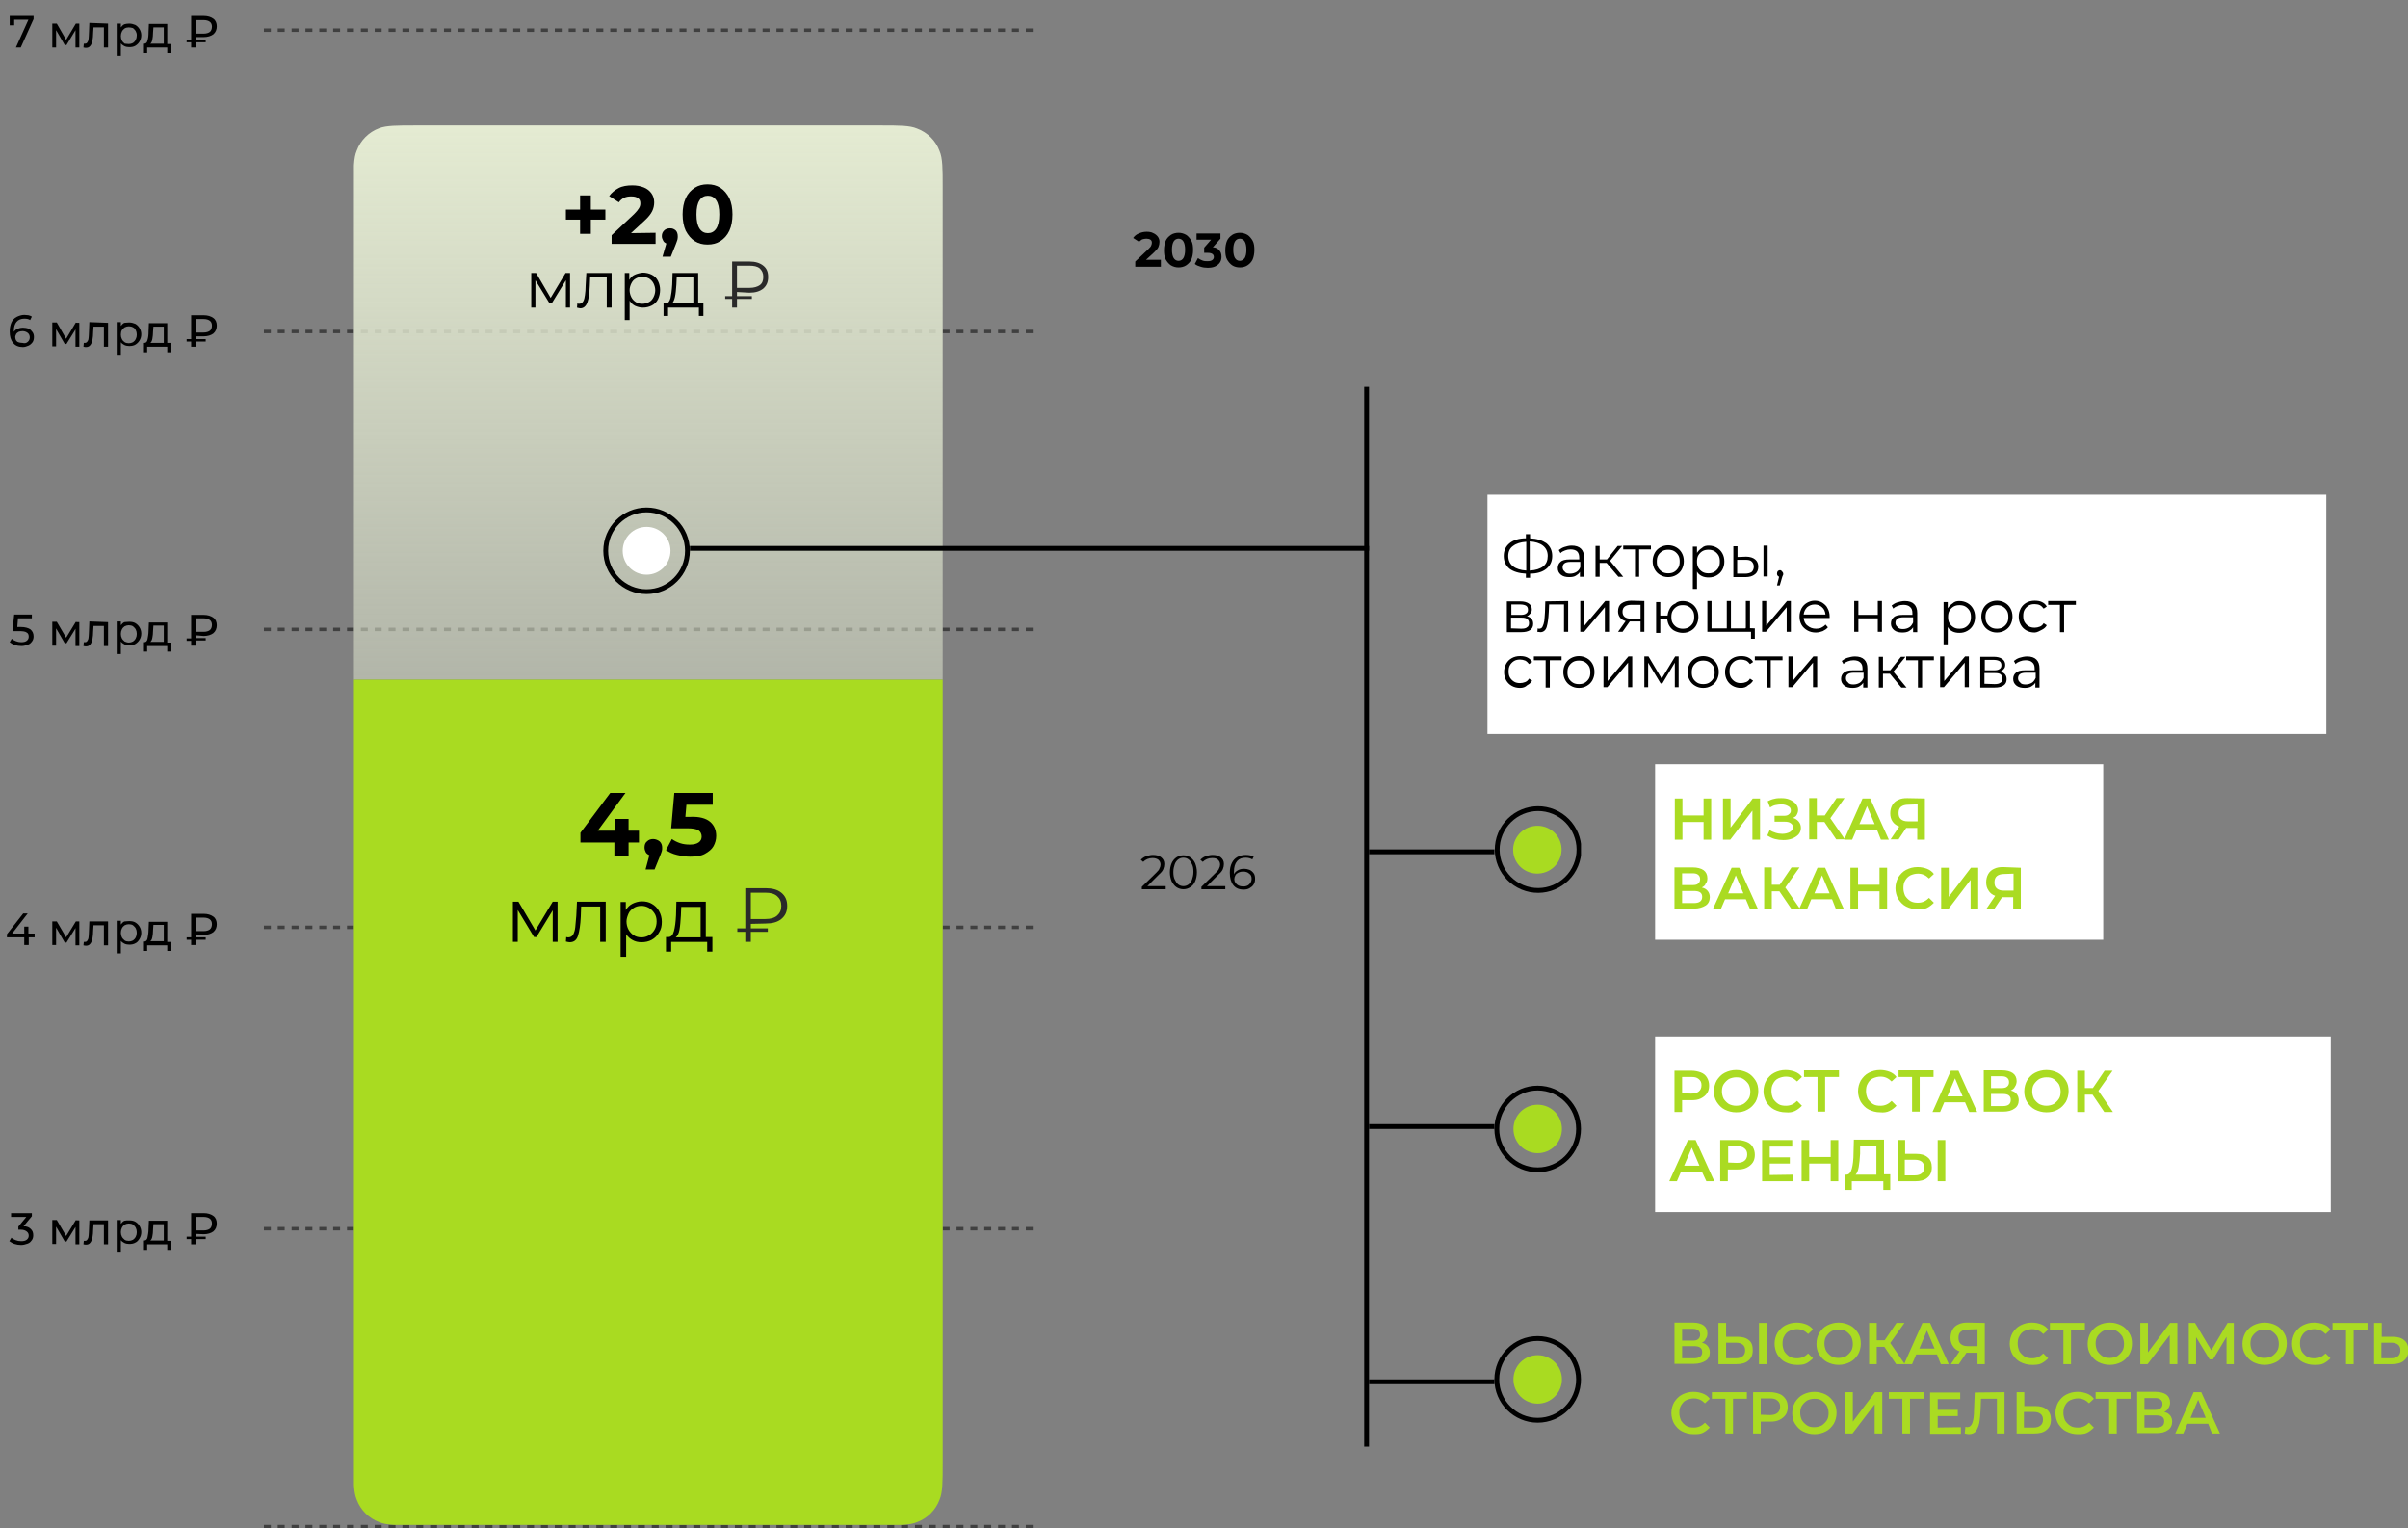
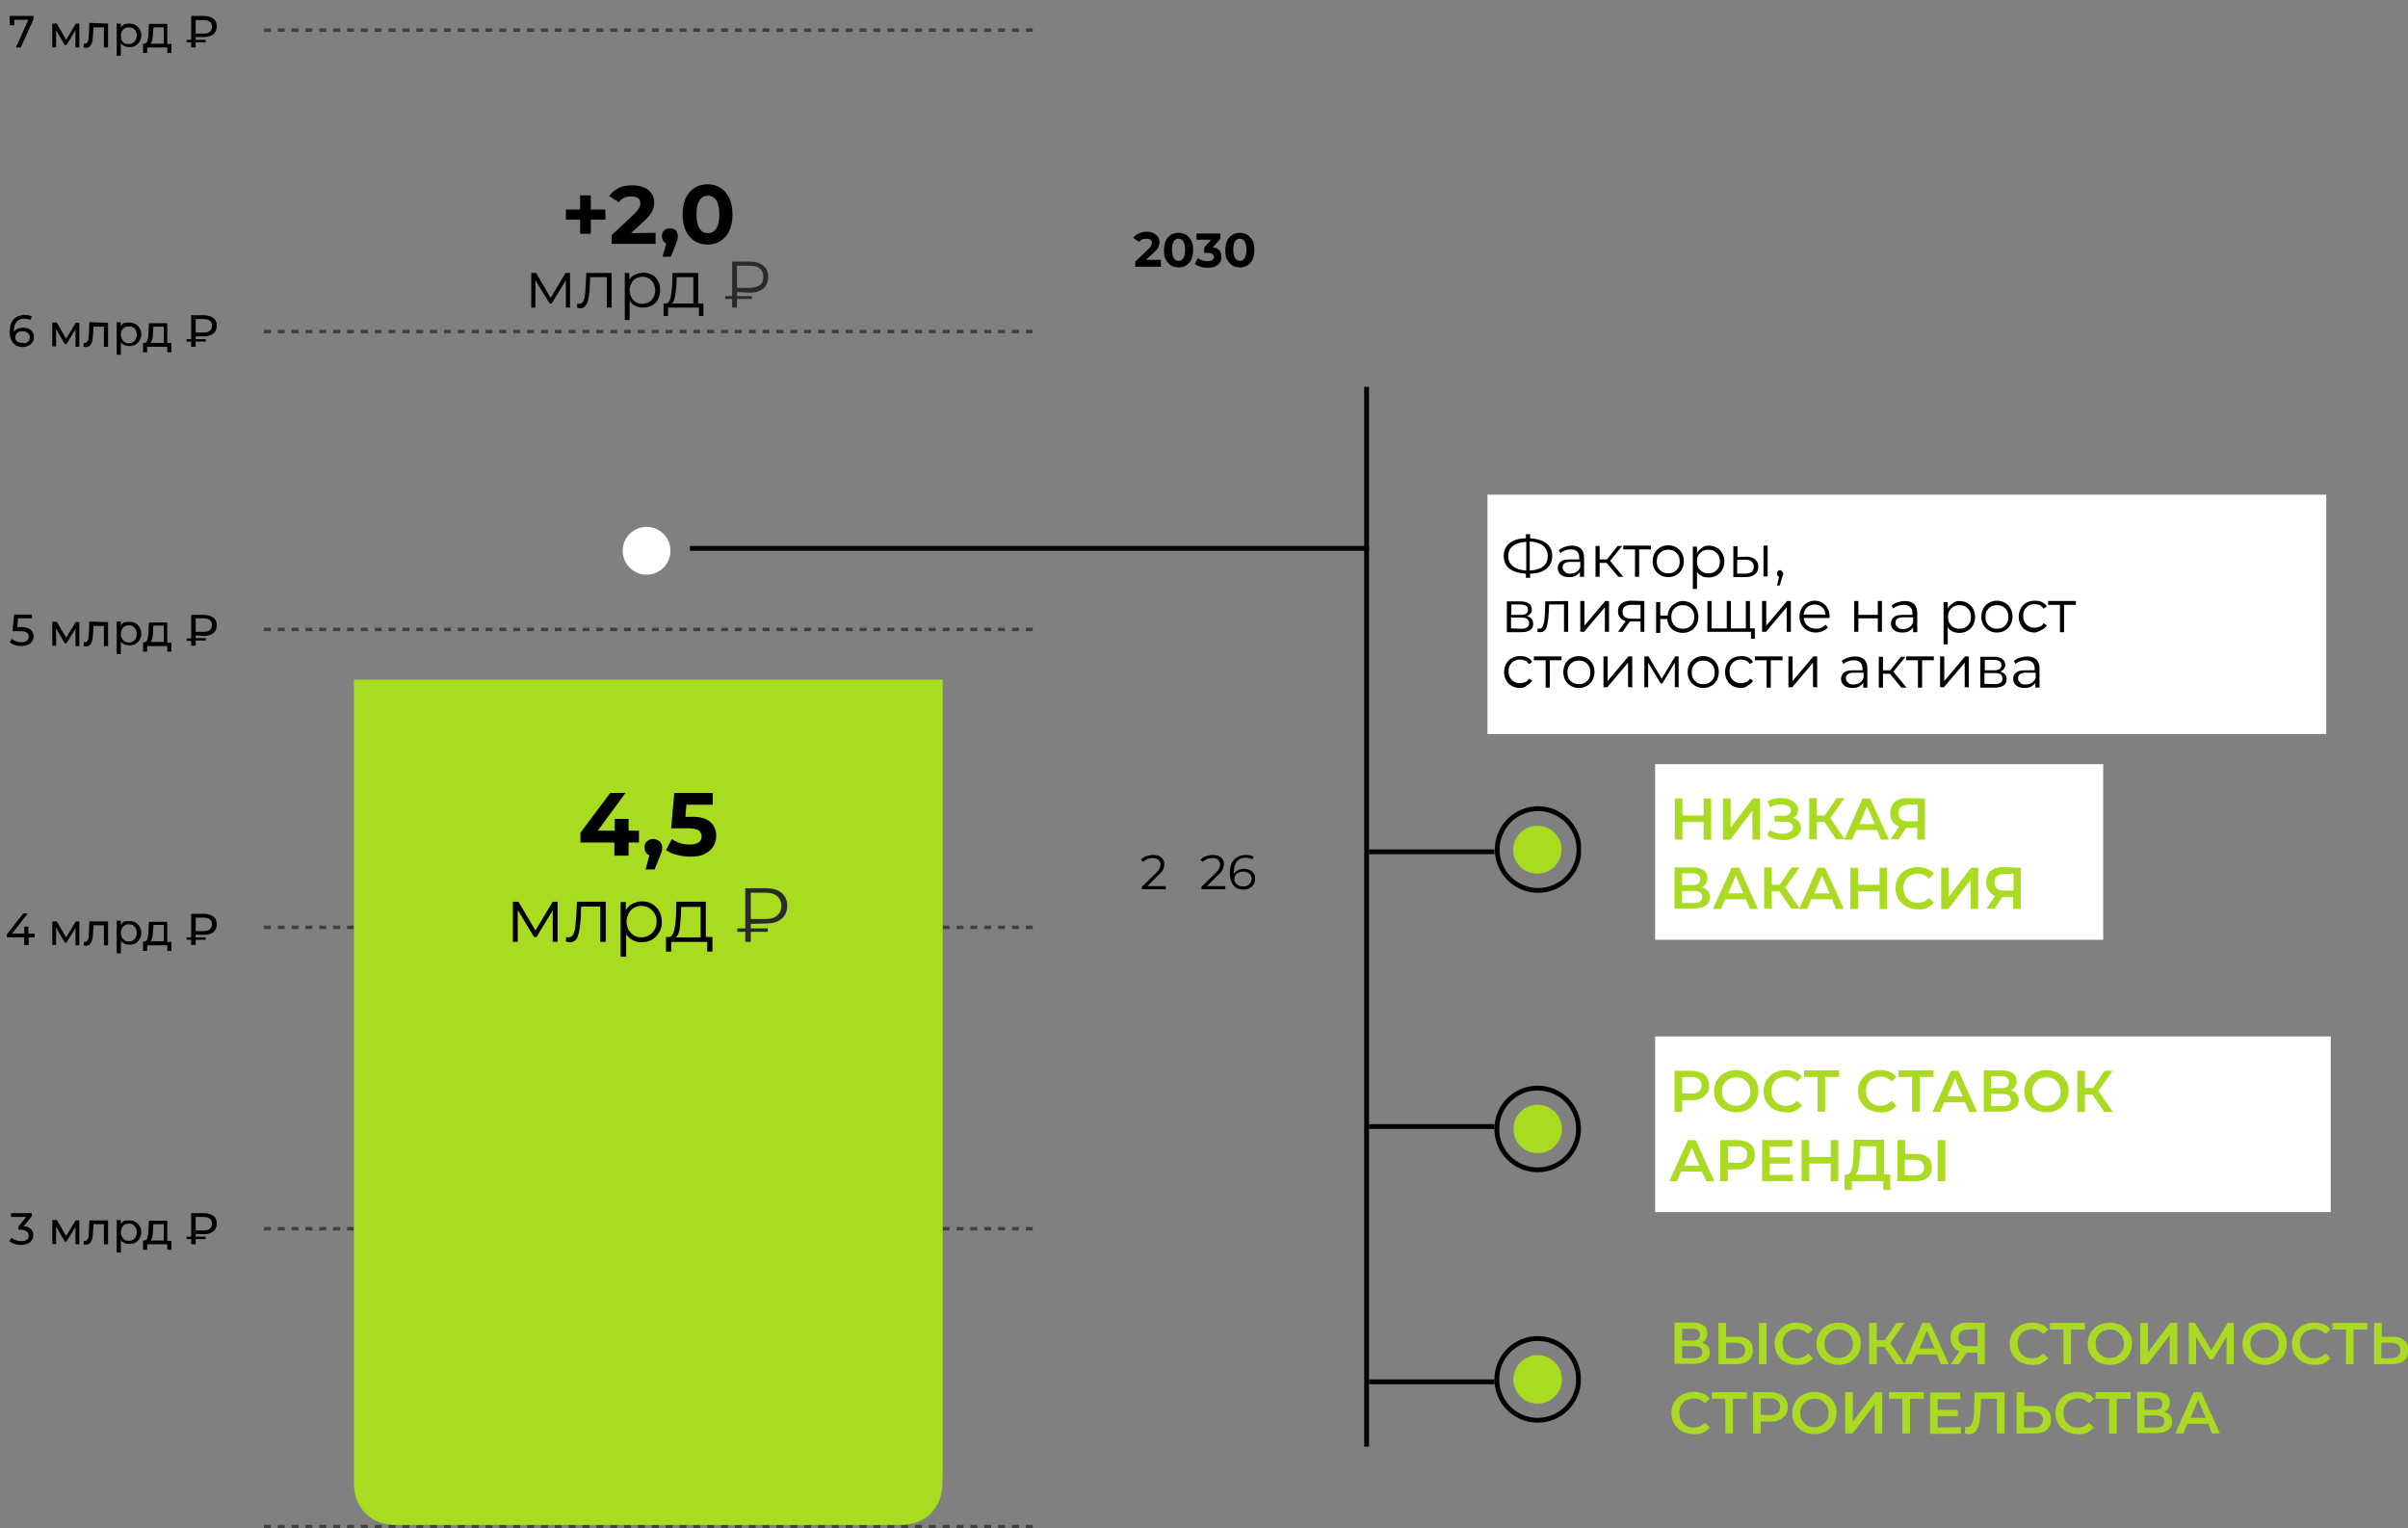
<svg xmlns="http://www.w3.org/2000/svg" xmlns:xlink="http://www.w3.org/1999/xlink" version="1.1" x="0px" y="0px" viewBox="0 0 695.3 441.2" style="enable-background:new 0 0 695.3 441.2;" xml:space="preserve">
  <rect x="0" y="0" width="695.3" height="441.2" fill="#808080" stroke="none" />
  <style type="text/css"> .st0{fill:#FFFFFF;} .st1{clip-path:url(#SVGID_2_);} .st2{opacity:0.5;fill:none;stroke:#000000;stroke-dasharray:2,2;enable-background:new ;} .st3{clip-path:url(#SVGID_4_);} .st4{clip-path:url(#SVGID_6_);} .st5{clip-path:url(#SVGID_8_);} .st6{clip-path:url(#SVGID_10_);} .st7{clip-path:url(#SVGID_12_);} .st8{clip-path:url(#SVGID_14_);} .st9{fill:url(#SVGID_15_);} .st10{clip-path:url(#SVGID_17_);} .st11{clip-path:url(#SVGID_19_);} .st12{clip-path:url(#SVGID_21_);} .st13{clip-path:url(#SVGID_23_);} .st14{clip-path:url(#SVGID_25_);} .st15{fill:#A9DB21;} .st16{clip-path:url(#SVGID_27_);} .st17{fill:#AADB22;} .st18{clip-path:url(#SVGID_29_);} .st19{fill:#2A2A2A;} .st20{clip-path:url(#SVGID_31_);} .st21{fill-opacity:0;} .st22{fill:none;stroke:#000000;stroke-width:1.39;} </style>
  <g id="Layer_2_1_">
    <g id="Layer_1-2">
      <rect x="429.5" y="142.8" class="st0" width="242.2" height="69.1" />
      <g>
        <defs>
          <rect id="SVGID_1_" x="428.3" y="142.8" width="244.5" height="69.1" />
        </defs>
        <clipPath id="SVGID_2_">
          <use xlink:href="#SVGID_1_" style="overflow:visible;" />
        </clipPath>
        <g class="st1">
          <path d="M448.2,160.5c0,1.6-0.6,2.8-1.7,3.7c-1.1,0.9-2.7,1.4-4.7,1.4v1.2h-1.2v-1.2c-2-0.1-3.6-0.6-4.7-1.4 c-1.1-0.9-1.7-2.1-1.7-3.7s0.6-2.8,1.7-3.7c1.1-0.9,2.7-1.4,4.7-1.4v-1.2h1.2v1.2c2,0.1,3.5,0.6,4.7,1.4 C447.6,157.7,448.2,158.9,448.2,160.5L448.2,160.5L448.2,160.5z M435.5,160.5c0,1.3,0.5,2.3,1.4,3s2.2,1.1,3.8,1.2v-8.3 c-1.6,0.1-2.9,0.5-3.8,1.2C436,158.2,435.5,159.2,435.5,160.5L435.5,160.5z M441.8,164.7c1.6-0.1,2.9-0.5,3.8-1.2 c0.9-0.7,1.3-1.7,1.3-3s-0.5-2.3-1.4-3s-2.2-1.1-3.8-1.2V164.7L441.8,164.7z M453.8,157.5c1.2,0,2.1,0.3,2.7,0.9 c0.6,0.6,0.9,1.4,0.9,2.6v5.5h-1.2v-1.4c-0.3,0.5-0.7,0.8-1.2,1.1s-1.1,0.4-1.9,0.4c-1,0-1.8-0.2-2.4-0.7 c-0.6-0.5-0.9-1.1-0.9-1.9s0.3-1.4,0.8-1.8c0.5-0.5,1.4-0.7,2.6-0.7h2.8v-0.5c0-0.8-0.2-1.4-0.6-1.8s-1.1-0.6-1.9-0.6 c-0.6,0-1.1,0.1-1.6,0.3c-0.5,0.2-1,0.4-1.3,0.8l-0.5-0.9c0.5-0.4,1-0.7,1.6-0.9S453.1,157.5,453.8,157.5L453.8,157.5 L453.8,157.5z M453.4,165.6c0.7,0,1.3-0.2,1.8-0.5s0.9-0.8,1.1-1.4v-1.5h-2.8c-1.5,0-2.3,0.5-2.3,1.6c0,0.5,0.2,0.9,0.6,1.2 C452.1,165.5,452.7,165.6,453.4,165.6L453.4,165.6L453.4,165.6z M463.9,162.5h-2v4h-1.2v-8.9h1.2v3.9h2.1l3.1-3.9h1.3l-3.5,4.3 l3.8,4.6h-1.4L463.9,162.5L463.9,162.5z M476.7,158.6h-3.4v7.9h-1.2v-7.9h-3.4v-1.1h8V158.6z M481.7,166.6 c-0.9,0-1.6-0.2-2.3-0.6c-0.7-0.4-1.2-0.9-1.6-1.6c-0.4-0.7-0.6-1.5-0.6-2.4s0.2-1.6,0.6-2.4c0.4-0.7,0.9-1.2,1.6-1.6 c0.7-0.4,1.5-0.6,2.3-0.6s1.6,0.2,2.3,0.6c0.7,0.4,1.2,0.9,1.6,1.6c0.4,0.7,0.6,1.5,0.6,2.4s-0.2,1.6-0.6,2.4 c-0.4,0.7-0.9,1.2-1.6,1.6S482.5,166.6,481.7,166.6L481.7,166.6z M481.7,165.5c0.6,0,1.2-0.1,1.7-0.4c0.5-0.3,0.9-0.7,1.2-1.2 s0.4-1.1,0.4-1.8s-0.1-1.3-0.4-1.8c-0.3-0.5-0.7-0.9-1.2-1.2s-1.1-0.4-1.7-0.4s-1.2,0.1-1.7,0.4c-0.5,0.3-0.9,0.7-1.2,1.2 s-0.4,1.1-0.4,1.8s0.1,1.3,0.4,1.8c0.3,0.5,0.7,0.9,1.2,1.2S481.1,165.5,481.7,165.5L481.7,165.5z M493.4,157.5 c0.8,0,1.6,0.2,2.3,0.6s1.2,0.9,1.6,1.6s0.6,1.5,0.6,2.4s-0.2,1.7-0.6,2.4c-0.4,0.7-0.9,1.2-1.6,1.6c-0.7,0.4-1.4,0.6-2.3,0.6 c-0.7,0-1.4-0.1-2-0.4s-1.1-0.7-1.4-1.3v5h-1.2v-12.2h1.2v1.8c0.4-0.6,0.8-1,1.4-1.4C492,157.6,492.7,157.5,493.4,157.5 L493.4,157.5L493.4,157.5z M493.3,165.5c0.6,0,1.2-0.1,1.7-0.4s0.9-0.7,1.2-1.2s0.4-1.1,0.4-1.8s-0.1-1.3-0.4-1.8 c-0.3-0.5-0.7-0.9-1.2-1.2s-1.1-0.4-1.7-0.4s-1.2,0.1-1.7,0.4c-0.5,0.3-0.9,0.7-1.2,1.2c-0.3,0.5-0.4,1.1-0.4,1.8 s0.1,1.3,0.4,1.8c0.3,0.5,0.7,0.9,1.2,1.2S492.7,165.5,493.3,165.5L493.3,165.5z M504.2,160.7c1.1,0,2,0.3,2.6,0.8 s0.9,1.2,0.9,2.1s-0.3,1.7-1,2.2c-0.6,0.5-1.5,0.8-2.7,0.8l-3.5,0v-8.9h1.2v3.1L504.2,160.7L504.2,160.7L504.2,160.7z M503.9,165.6c0.8,0,1.5-0.2,1.9-0.5c0.4-0.4,0.6-0.9,0.6-1.5s-0.2-1.1-0.6-1.5s-1-0.5-1.9-0.5l-2.3,0v4L503.9,165.6 L503.9,165.6L503.9,165.6z M509.2,157.5h1.2v8.9h-1.2V157.5z" />
          <path d="M514.6,165c0.2,0.2,0.3,0.4,0.3,0.7c0,0.1,0,0.3-0.1,0.4s-0.1,0.3-0.2,0.5l-0.7,2.4h-0.8l0.6-2.5 c-0.2-0.1-0.3-0.2-0.4-0.3s-0.2-0.3-0.2-0.6c0-0.3,0.1-0.5,0.2-0.7c0.2-0.2,0.4-0.3,0.7-0.3S514.4,164.8,514.6,165L514.6,165z" />
          <path d="M440.9,177.9c1.2,0.3,1.8,1,1.8,2.2c0,0.8-0.3,1.4-0.9,1.8s-1.4,0.6-2.6,0.6h-4.1v-8.9h3.9c1,0,1.8,0.2,2.4,0.6 c0.6,0.4,0.9,1,0.9,1.7c0,0.5-0.1,0.9-0.4,1.2S441.4,177.7,440.9,177.9L440.9,177.9L440.9,177.9z M436.4,177.5h2.7 c0.7,0,1.2-0.1,1.6-0.4s0.5-0.6,0.5-1.1s-0.2-0.9-0.5-1.1s-0.9-0.4-1.6-0.4h-2.7V177.5L436.4,177.5z M439.2,181.5 c0.8,0,1.4-0.1,1.7-0.4c0.4-0.2,0.6-0.6,0.6-1.2s-0.2-0.9-0.5-1.2c-0.4-0.3-0.9-0.4-1.7-0.4h-3v3.1L439.2,181.5L439.2,181.5z M452.8,173.5v8.9h-1.2v-7.9h-4.3l-0.1,2.2c-0.1,1.9-0.3,3.3-0.6,4.3c-0.3,1-1,1.5-1.8,1.5c-0.2,0-0.5-0.1-0.9-0.1l0.1-1 c0.2,0.1,0.4,0.1,0.4,0.1c0.5,0,0.8-0.2,1-0.6c0.2-0.4,0.4-1,0.5-1.6c0.1-0.6,0.1-1.5,0.2-2.5l0.1-3.2L452.8,173.5L452.8,173.5z M456.3,173.5h1.2v7.1l6-7.1h1.1v8.9h-1.2v-7.1l-6,7.1h-1.1V173.5z M474.8,173.5v8.9h-1.1v-3h-3.1l-2.1,3h-1.3l2.2-3.1 c-0.7-0.2-1.2-0.5-1.6-1c-0.4-0.5-0.6-1.1-0.6-1.8c0-1,0.3-1.8,1-2.3s1.6-0.8,2.8-0.8L474.8,173.5L474.8,173.5z M468.5,176.6 c0,1.3,0.8,2,2.5,2h2.7v-4h-2.6C469.3,174.6,468.5,175.3,468.5,176.6L468.5,176.6L468.5,176.6z M485.9,173.5 c0.8,0,1.6,0.2,2.3,0.6c0.7,0.4,1.2,0.9,1.6,1.6c0.4,0.7,0.6,1.5,0.6,2.4s-0.2,1.6-0.6,2.4c-0.4,0.7-0.9,1.2-1.6,1.6 c-0.7,0.4-1.4,0.6-2.3,0.6c-0.8,0-1.5-0.2-2.2-0.5s-1.2-0.8-1.6-1.4c-0.4-0.6-0.6-1.3-0.7-2.1h-2v4h-1.2v-8.9h1.2v3.9h2.1 c0.1-0.8,0.3-1.4,0.7-2.1s0.9-1.1,1.6-1.4C484.4,173.6,485.2,173.5,485.9,173.5L485.9,173.5L485.9,173.5z M485.9,181.5 c0.6,0,1.2-0.1,1.7-0.4c0.5-0.3,0.9-0.7,1.2-1.2s0.4-1.1,0.4-1.8s-0.1-1.3-0.4-1.8c-0.3-0.5-0.7-0.9-1.2-1.2s-1-0.4-1.7-0.4 s-1.2,0.1-1.7,0.4c-0.5,0.3-0.9,0.7-1.2,1.2s-0.4,1.1-0.4,1.8s0.1,1.3,0.4,1.8c0.3,0.5,0.7,0.9,1.2,1.2 C484.8,181.4,485.3,181.5,485.9,181.5L485.9,181.5z M505.3,173.5v8.9H493v-8.9h1.2v7.9h4.4v-7.9h1.2v7.9h4.3v-7.9H505.3 L505.3,173.5z M506.7,181.4v3h-1.1v-2H504v-1.1L506.7,181.4L506.7,181.4z M508.8,173.5h1.2v7.1l6-7.1h1.1v8.9h-1.2v-7.1l-6,7.1 h-1.1L508.8,173.5L508.8,173.5z M528.3,178.4h-7.5c0.1,0.9,0.4,1.7,1.1,2.2c0.7,0.6,1.5,0.9,2.5,0.9c0.6,0,1.1-0.1,1.5-0.3 s0.9-0.5,1.2-0.9l0.7,0.8c-0.4,0.5-0.9,0.8-1.5,1.1c-0.6,0.2-1.2,0.4-2,0.4c-0.9,0-1.7-0.2-2.4-0.6s-1.3-0.9-1.7-1.6 c-0.4-0.7-0.6-1.5-0.6-2.4s0.2-1.6,0.6-2.4c0.4-0.7,0.9-1.2,1.6-1.6c0.7-0.4,1.4-0.6,2.2-0.6s1.6,0.2,2.2,0.6s1.2,0.9,1.5,1.6 c0.4,0.7,0.6,1.5,0.6,2.4L528.3,178.4L528.3,178.4z M524,174.5c-0.9,0-1.6,0.3-2.2,0.8c-0.6,0.6-0.9,1.3-1,2.1h6.3 c-0.1-0.9-0.4-1.6-1-2.1C525.6,174.8,524.8,174.5,524,174.5L524,174.5L524,174.5z" />
          <path d="M535.4,173.5h1.2v4h5.6v-4h1.2v8.9h-1.2v-3.9h-5.6v3.9h-1.2V173.5z M550,173.5c1.2,0,2.1,0.3,2.7,0.9 c0.6,0.6,0.9,1.4,0.9,2.6v5.5h-1.2v-1.4c-0.3,0.5-0.7,0.8-1.2,1.1s-1.2,0.4-1.9,0.4c-1,0-1.8-0.2-2.4-0.7 c-0.6-0.5-0.9-1.1-0.9-1.9s0.3-1.4,0.8-1.8c0.5-0.5,1.4-0.7,2.6-0.7h2.8v-0.5c0-0.8-0.2-1.4-0.7-1.8c-0.4-0.4-1.1-0.6-1.9-0.6 c-0.6,0-1.1,0.1-1.6,0.3s-1,0.4-1.3,0.8l-0.5-0.9c0.5-0.4,1-0.7,1.6-0.9S549.3,173.5,550,173.5L550,173.5L550,173.5z M549.5,181.6c0.7,0,1.3-0.2,1.8-0.5s0.8-0.8,1.1-1.4v-1.5h-2.8c-1.5,0-2.3,0.5-2.3,1.6c0,0.5,0.2,0.9,0.6,1.2 C548.3,181.5,548.8,181.6,549.5,181.6L549.5,181.6L549.5,181.6z" />
          <path d="M565.8,173.5c0.8,0,1.6,0.2,2.3,0.6c0.7,0.4,1.2,0.9,1.6,1.6c0.4,0.7,0.6,1.5,0.6,2.4s-0.2,1.7-0.6,2.4 s-0.9,1.2-1.6,1.6c-0.7,0.4-1.4,0.6-2.3,0.6c-0.7,0-1.4-0.1-2-0.4s-1.1-0.7-1.4-1.3v5h-1.2v-12.2h1.2v1.8c0.4-0.6,0.8-1,1.4-1.4 C564.4,173.6,565.1,173.5,565.8,173.5L565.8,173.5L565.8,173.5z M565.8,181.5c0.6,0,1.2-0.1,1.7-0.4s0.9-0.7,1.2-1.2 c0.3-0.5,0.4-1.1,0.4-1.8s-0.1-1.3-0.4-1.8s-0.7-0.9-1.2-1.2s-1.1-0.4-1.7-0.4s-1.2,0.1-1.7,0.4c-0.5,0.3-0.9,0.7-1.2,1.2 c-0.3,0.5-0.4,1.1-0.4,1.8s0.1,1.3,0.4,1.8c0.3,0.5,0.7,0.9,1.2,1.2S565.1,181.5,565.8,181.5L565.8,181.5z M576.6,182.6 c-0.9,0-1.6-0.2-2.3-0.6s-1.2-0.9-1.6-1.6c-0.4-0.7-0.6-1.5-0.6-2.4s0.2-1.6,0.6-2.4c0.4-0.7,0.9-1.2,1.6-1.6 c0.7-0.4,1.5-0.6,2.3-0.6s1.6,0.2,2.3,0.6s1.2,0.9,1.6,1.6s0.6,1.5,0.6,2.4s-0.2,1.6-0.6,2.4c-0.4,0.7-0.9,1.2-1.6,1.6 S577.5,182.6,576.6,182.6L576.6,182.6z M576.6,181.5c0.6,0,1.2-0.1,1.7-0.4c0.5-0.3,0.9-0.7,1.2-1.2c0.3-0.5,0.4-1.1,0.4-1.8 s-0.1-1.3-0.4-1.8c-0.3-0.5-0.7-0.9-1.2-1.2s-1.1-0.4-1.7-0.4s-1.2,0.1-1.7,0.4c-0.5,0.3-0.9,0.7-1.2,1.2s-0.4,1.1-0.4,1.8 s0.1,1.3,0.4,1.8c0.3,0.5,0.7,0.9,1.2,1.2S576,181.5,576.6,181.5L576.6,181.5z M587.5,182.6c-0.9,0-1.7-0.2-2.4-0.6 s-1.2-0.9-1.6-1.6c-0.4-0.7-0.6-1.5-0.6-2.4s0.2-1.6,0.6-2.4c0.4-0.7,0.9-1.2,1.6-1.6c0.7-0.4,1.5-0.6,2.4-0.6 c0.8,0,1.5,0.1,2.1,0.4s1.1,0.7,1.4,1.3l-0.9,0.6c-0.3-0.4-0.7-0.8-1.1-1s-1-0.3-1.5-0.3c-0.7,0-1.2,0.1-1.7,0.4 c-0.5,0.3-0.9,0.7-1.2,1.2c-0.3,0.5-0.4,1.1-0.4,1.8s0.1,1.3,0.4,1.8s0.7,0.9,1.2,1.2c0.5,0.3,1.1,0.4,1.7,0.4 c0.5,0,1-0.1,1.5-0.3c0.5-0.2,0.8-0.5,1.1-1l0.9,0.6c-0.3,0.6-0.8,1-1.4,1.3S588.2,182.6,587.5,182.6L587.5,182.6L587.5,182.6z M599.4,174.6H596v7.9h-1.2v-7.9h-3.4v-1.1h8L599.4,174.6L599.4,174.6z" />
          <path d="M438.9,198.6c-0.9,0-1.7-0.2-2.4-0.6c-0.7-0.4-1.2-0.9-1.6-1.6c-0.4-0.7-0.6-1.5-0.6-2.4s0.2-1.6,0.6-2.4 c0.4-0.7,0.9-1.2,1.6-1.6c0.7-0.4,1.5-0.6,2.4-0.6c0.8,0,1.5,0.1,2.1,0.4c0.6,0.3,1.1,0.7,1.4,1.3l-0.9,0.6 c-0.3-0.4-0.7-0.8-1.1-1c-0.5-0.2-1-0.3-1.5-0.3c-0.6,0-1.2,0.1-1.7,0.4c-0.5,0.3-0.9,0.7-1.2,1.2c-0.3,0.5-0.4,1.1-0.4,1.8 s0.1,1.3,0.4,1.8c0.3,0.5,0.7,0.9,1.2,1.2c0.5,0.3,1.1,0.4,1.7,0.4c0.5,0,1-0.1,1.5-0.3c0.5-0.2,0.8-0.5,1.1-1l0.9,0.6 c-0.4,0.6-0.8,1-1.4,1.3C440.4,198.4,439.7,198.6,438.9,198.6L438.9,198.6L438.9,198.6z M450.9,190.6h-3.4v7.9h-1.2v-7.9h-3.4 v-1.1h8V190.6z M455.9,198.6c-0.9,0-1.6-0.2-2.3-0.6c-0.7-0.4-1.2-0.9-1.6-1.6c-0.4-0.7-0.6-1.5-0.6-2.4s0.2-1.6,0.6-2.4 c0.4-0.7,0.9-1.2,1.6-1.6c0.7-0.4,1.5-0.6,2.3-0.6s1.6,0.2,2.3,0.6c0.7,0.4,1.2,0.9,1.6,1.6c0.4,0.7,0.6,1.5,0.6,2.4 s-0.2,1.6-0.6,2.4c-0.4,0.7-0.9,1.2-1.6,1.6S456.8,198.6,455.9,198.6L455.9,198.6z M455.9,197.5c0.6,0,1.2-0.1,1.7-0.4 c0.5-0.3,0.9-0.7,1.2-1.2s0.4-1.1,0.4-1.8s-0.1-1.3-0.4-1.8c-0.3-0.5-0.7-0.9-1.2-1.2s-1.1-0.4-1.7-0.4s-1.2,0.1-1.7,0.4 c-0.5,0.3-0.9,0.7-1.2,1.2s-0.4,1.1-0.4,1.8s0.1,1.3,0.4,1.8c0.3,0.5,0.7,0.9,1.2,1.2S455.3,197.5,455.9,197.5L455.9,197.5z M463,189.5h1.2v7.1l6-7.1h1.1v8.9h-1.2v-7.1l-6,7.1H463V189.5z M484.7,189.5v8.9h-1.1v-7.1l-3.6,6h-0.5l-3.6-6v7.1h-1.1v-8.9 h1.2l3.8,6.4l3.9-6.4L484.7,189.5L484.7,189.5z M491.8,198.6c-0.9,0-1.6-0.2-2.3-0.6c-0.7-0.4-1.2-0.9-1.6-1.6 c-0.4-0.7-0.6-1.5-0.6-2.4s0.2-1.6,0.6-2.4c0.4-0.7,0.9-1.2,1.6-1.6c0.7-0.4,1.5-0.6,2.3-0.6s1.6,0.2,2.3,0.6 c0.7,0.4,1.2,0.9,1.6,1.6c0.4,0.7,0.6,1.5,0.6,2.4s-0.2,1.6-0.6,2.4c-0.4,0.7-0.9,1.2-1.6,1.6S492.7,198.6,491.8,198.6 L491.8,198.6z M491.8,197.5c0.6,0,1.2-0.1,1.7-0.4c0.5-0.3,0.9-0.7,1.2-1.2s0.4-1.1,0.4-1.8s-0.1-1.3-0.4-1.8 c-0.3-0.5-0.7-0.9-1.2-1.2s-1.1-0.4-1.7-0.4s-1.2,0.1-1.7,0.4c-0.5,0.3-0.9,0.7-1.2,1.2s-0.4,1.1-0.4,1.8s0.1,1.3,0.4,1.8 c0.3,0.5,0.7,0.9,1.2,1.2S491.2,197.5,491.8,197.5L491.8,197.5z M502.7,198.6c-0.9,0-1.7-0.2-2.4-0.6c-0.7-0.4-1.2-0.9-1.6-1.6 c-0.4-0.7-0.6-1.5-0.6-2.4s0.2-1.6,0.6-2.4c0.4-0.7,0.9-1.2,1.6-1.6c0.7-0.4,1.5-0.6,2.4-0.6c0.8,0,1.5,0.1,2.1,0.4 c0.6,0.3,1.1,0.7,1.4,1.3l-0.9,0.6c-0.3-0.4-0.7-0.8-1.1-1c-0.5-0.2-1-0.3-1.5-0.3c-0.6,0-1.2,0.1-1.7,0.4 c-0.5,0.3-0.9,0.7-1.2,1.2c-0.3,0.5-0.4,1.1-0.4,1.8s0.1,1.3,0.4,1.8c0.3,0.5,0.7,0.9,1.2,1.2c0.5,0.3,1.1,0.4,1.7,0.4 c0.5,0,1-0.1,1.5-0.3c0.5-0.2,0.8-0.5,1.1-1l0.9,0.6c-0.4,0.6-0.8,1-1.4,1.3C504.2,198.4,503.5,198.6,502.7,198.6L502.7,198.6 L502.7,198.6z M514.7,190.6h-3.4v7.9h-1.2v-7.9h-3.4v-1.1h8V190.6z M516.4,189.5h1.2v7.1l6-7.1h1.1v8.9h-1.2v-7.1l-6,7.1h-1.1 L516.4,189.5L516.4,189.5z" />
          <path d="M535.6,189.5c1.2,0,2.1,0.3,2.7,0.9c0.6,0.6,0.9,1.4,0.9,2.6v5.5h-1.2v-1.4c-0.3,0.5-0.7,0.8-1.2,1.1s-1.2,0.4-1.9,0.4 c-1,0-1.8-0.2-2.4-0.7c-0.6-0.5-0.9-1.1-0.9-1.9s0.3-1.4,0.8-1.8c0.5-0.5,1.4-0.7,2.6-0.7h2.8v-0.5c0-0.8-0.2-1.4-0.7-1.8 c-0.4-0.4-1.1-0.6-1.9-0.6c-0.6,0-1.1,0.1-1.6,0.3s-1,0.4-1.3,0.8l-0.5-0.9c0.5-0.4,1-0.7,1.6-0.9S534.9,189.5,535.6,189.5 L535.6,189.5L535.6,189.5z M535.2,197.6c0.7,0,1.3-0.2,1.8-0.5s0.8-0.8,1.1-1.4v-1.5h-2.8c-1.5,0-2.3,0.5-2.3,1.6 c0,0.5,0.2,0.9,0.6,1.2C533.9,197.5,534.5,197.6,535.2,197.6L535.2,197.6L535.2,197.6z M545.7,194.5h-2v4h-1.2v-8.9h1.2v3.9h2.1 l3.1-3.9h1.3l-3.5,4.3l3.8,4.6H549L545.7,194.5L545.7,194.5z M558.4,190.6h-3.4v7.9h-1.2v-7.9h-3.4v-1.1h8L558.4,190.6 L558.4,190.6z M560.2,189.5h1.2v7.1l6-7.1h1.1v8.9h-1.2v-7.1l-6,7.1h-1.1L560.2,189.5L560.2,189.5z M577.6,193.9 c1.2,0.3,1.8,1,1.8,2.2c0,0.8-0.3,1.4-0.9,1.8s-1.4,0.6-2.6,0.6h-4.1v-8.9h3.9c1,0,1.8,0.2,2.4,0.6c0.6,0.4,0.9,1,0.9,1.7 c0,0.5-0.1,0.9-0.4,1.2S578.1,193.7,577.6,193.9L577.6,193.9L577.6,193.9z M573.1,193.5h2.7c0.7,0,1.2-0.1,1.6-0.4 c0.4-0.3,0.5-0.6,0.5-1.1s-0.2-0.9-0.5-1.1s-0.9-0.4-1.6-0.4h-2.7V193.5L573.1,193.5z M575.9,197.5c0.8,0,1.3-0.1,1.7-0.4 c0.4-0.2,0.6-0.6,0.6-1.2s-0.2-0.9-0.5-1.2c-0.3-0.3-0.9-0.4-1.7-0.4h-3v3.1L575.9,197.5L575.9,197.5z M585.3,189.5 c1.2,0,2.1,0.3,2.7,0.9c0.6,0.6,0.9,1.4,0.9,2.6v5.5h-1.2v-1.4c-0.3,0.5-0.7,0.8-1.2,1.1s-1.2,0.4-1.9,0.4c-1,0-1.8-0.2-2.4-0.7 c-0.6-0.5-0.9-1.1-0.9-1.9s0.3-1.4,0.8-1.8c0.5-0.5,1.4-0.7,2.6-0.7h2.8v-0.5c0-0.8-0.2-1.4-0.7-1.8c-0.4-0.4-1.1-0.6-1.9-0.6 c-0.6,0-1.1,0.1-1.6,0.3s-1,0.4-1.3,0.8l-0.5-0.9c0.5-0.4,1-0.7,1.6-0.9S584.6,189.5,585.3,189.5L585.3,189.5L585.3,189.5z M584.9,197.6c0.7,0,1.3-0.2,1.8-0.5s0.8-0.8,1.1-1.4v-1.5h-2.8c-1.5,0-2.3,0.5-2.3,1.6c0,0.5,0.2,0.9,0.6,1.2 C583.6,197.5,584.2,197.6,584.9,197.6L584.9,197.6L584.9,197.6z" />
        </g>
      </g>
      <line class="st2" x1="76.2" y1="440.7" x2="298.2" y2="440.7" />
      <line class="st2" x1="76.2" y1="354.7" x2="298.2" y2="354.7" />
      <line class="st2" x1="76.2" y1="267.7" x2="298.2" y2="267.7" />
      <line class="st2" x1="76.2" y1="181.7" x2="298.2" y2="181.7" />
      <line class="st2" x1="76.2" y1="95.7" x2="298.2" y2="95.7" />
      <line class="st2" x1="76.2" y1="8.7" x2="298.2" y2="8.7" />
      <g>
        <defs>
          <rect id="SVGID_3_" x="1.3" y="345.5" width="63.4" height="18" />
        </defs>
        <clipPath id="SVGID_4_">
          <use xlink:href="#SVGID_3_" style="overflow:visible;" />
        </clipPath>
        <g class="st3">
          <path d="M8.9,354.8c0.5,0.5,0.7,1,0.7,1.8c0,0.5-0.1,1-0.4,1.4s-0.6,0.8-1.2,1s-1.2,0.4-1.9,0.4c-0.7,0-1.3-0.1-1.9-0.3 s-1.1-0.5-1.5-0.8l0.6-1c0.3,0.3,0.7,0.5,1.2,0.7s1,0.3,1.6,0.3c0.7,0,1.2-0.1,1.6-0.4c0.4-0.3,0.6-0.7,0.6-1.2 s-0.2-0.9-0.6-1.2S6.8,355,6.1,355H5.3v-0.9l2.3-2.8H3.2v-1.1h6v0.9l-2.4,2.9C7.8,354,8.4,354.3,8.9,354.8L8.9,354.8z" />
          <path d="M22.9,352.3v6.9h-1.1v-5l-2.6,4.2h-0.5l-2.5-4.3v5h-1.1v-6.9h1.3l2.7,4.6l2.8-4.6C21.7,352.3,22.9,352.3,22.9,352.3z M31.2,352.3v6.9h-1.2v-5.8h-3l-0.1,1.5c0,0.9-0.1,1.7-0.2,2.3s-0.3,1.1-0.6,1.5s-0.7,0.6-1.2,0.6c-0.2,0-0.5,0-0.8-0.1l0.1-1 c0.1,0,0.2,0,0.3,0c0.4,0,0.6-0.1,0.8-0.5c0.2-0.3,0.3-0.7,0.3-1.1c0-0.4,0.1-1,0.1-1.8l0.1-2.5L31.2,352.3L31.2,352.3z M37.3,352.3c0.7,0,1.3,0.1,1.8,0.4c0.5,0.3,0.9,0.7,1.2,1.2c0.3,0.5,0.5,1.1,0.5,1.8s-0.2,1.3-0.5,1.8s-0.7,1-1.2,1.2 c-0.5,0.3-1.1,0.4-1.8,0.4c-0.5,0-1-0.1-1.4-0.3s-0.8-0.5-1-0.8v3.6h-1.2v-9.4h1.2v1.1c0.3-0.4,0.6-0.7,1-0.9 C36.3,352.3,36.7,352.3,37.3,352.3L37.3,352.3L37.3,352.3z M37.2,358.2c0.4,0,0.8-0.1,1.2-0.3c0.3-0.2,0.6-0.5,0.8-0.9 s0.3-0.8,0.3-1.3s-0.1-0.9-0.3-1.3c-0.2-0.4-0.5-0.6-0.8-0.9c-0.3-0.2-0.8-0.3-1.2-0.3s-0.8,0.1-1.2,0.3 c-0.3,0.2-0.6,0.5-0.8,0.9c-0.2,0.4-0.3,0.8-0.3,1.3s0.1,0.9,0.3,1.3s0.5,0.6,0.8,0.9C36.3,358.1,36.7,358.2,37.2,358.2 L37.2,358.2L37.2,358.2z M49.5,358.1v2.7h-1.2v-1.6h-5.8v1.6h-1.2v-2.7h0.4c0.4,0,0.8-0.3,0.9-0.9s0.3-1.4,0.3-2.5l0.1-2.3h5.3 v5.8H49.5L49.5,358.1z M44.2,354.8c0,0.9-0.1,1.6-0.2,2.1c-0.1,0.6-0.3,1-0.6,1.2h3.9v-4.7h-3L44.2,354.8L44.2,354.8L44.2,354.8 z" />
          <path d="M56.5,356.2v0.8h2.9v0.7h-2.9v1.5h-1.3v-1.5h-1.3V357h1.3v-6.8h3.6c1.2,0,2.1,0.3,2.8,0.8c0.7,0.5,1,1.3,1,2.2 s-0.3,1.7-1,2.3c-0.7,0.5-1.6,0.8-2.8,0.8L56.5,356.2L56.5,356.2z M61.2,353.2c0-0.6-0.2-1.1-0.6-1.4c-0.4-0.3-1-0.5-1.8-0.5 h-2.3v3.9h2.3c0.8,0,1.4-0.2,1.8-0.5S61.2,353.8,61.2,353.2L61.2,353.2L61.2,353.2z" />
        </g>
      </g>
      <g>
        <defs>
          <rect id="SVGID_5_" y="259.1" width="64.7" height="18" />
        </defs>
        <clipPath id="SVGID_6_">
          <use xlink:href="#SVGID_5_" style="overflow:visible;" />
        </clipPath>
        <g class="st4">
          <path d="M10,270.6H8.3v2.2H7v-2.2H2v-0.9l4.7-6H8l-4.5,5.8h3.5v-2h1.2v2H10L10,270.6L10,270.6z" />
          <path d="M22.9,266v6.9h-1.1v-5l-2.6,4.2h-0.5l-2.5-4.3v5h-1.1V266h1.3l2.7,4.6l2.8-4.6C21.7,266,22.9,266,22.9,266z M31.2,266 v6.9h-1.2v-5.8h-3l-0.1,1.5c0,0.9-0.1,1.7-0.2,2.3s-0.3,1.1-0.6,1.5s-0.7,0.6-1.2,0.6c-0.2,0-0.5,0-0.8-0.1l0.1-1 c0.1,0,0.2,0,0.3,0c0.4,0,0.6-0.1,0.8-0.5c0.2-0.3,0.3-0.7,0.3-1.1c0-0.4,0.1-1,0.1-1.8l0.1-2.5L31.2,266L31.2,266z M37.3,265.9 c0.7,0,1.3,0.1,1.8,0.4c0.5,0.3,0.9,0.7,1.2,1.2c0.3,0.5,0.5,1.1,0.5,1.8s-0.2,1.3-0.5,1.8s-0.7,1-1.2,1.2 c-0.5,0.3-1.1,0.4-1.8,0.4c-0.5,0-1-0.1-1.4-0.3s-0.8-0.5-1-0.8v3.6h-1.2v-9.4h1.2v1.1c0.3-0.4,0.6-0.7,1-0.9 C36.3,266,36.7,265.9,37.3,265.9L37.3,265.9L37.3,265.9z M37.2,271.8c0.4,0,0.8-0.1,1.2-0.3c0.3-0.2,0.6-0.5,0.8-0.9 s0.3-0.8,0.3-1.3s-0.1-0.9-0.3-1.3c-0.2-0.4-0.5-0.6-0.8-0.9c-0.3-0.2-0.8-0.3-1.2-0.3s-0.8,0.1-1.2,0.3 c-0.3,0.2-0.6,0.5-0.8,0.9c-0.2,0.4-0.3,0.8-0.3,1.3s0.1,0.9,0.3,1.3s0.5,0.6,0.8,0.9C36.3,271.7,36.7,271.8,37.2,271.8 L37.2,271.8L37.2,271.8z M49.5,271.8v2.7h-1.2v-1.6h-5.8v1.6h-1.2v-2.7h0.4c0.4,0,0.8-0.3,0.9-0.9s0.3-1.4,0.3-2.5l0.1-2.3h5.3 v5.8H49.5L49.5,271.8z M44.2,268.4c0,0.9-0.1,1.6-0.2,2.1c-0.1,0.6-0.3,1-0.6,1.2h3.9v-4.7h-3L44.2,268.4L44.2,268.4L44.2,268.4 z" />
          <path d="M56.5,269.8v0.8h2.9v0.7h-2.9v1.5h-1.3v-1.5h-1.3v-0.7h1.3v-6.8h3.6c1.2,0,2.1,0.3,2.8,0.8c0.7,0.5,1,1.3,1,2.2 s-0.3,1.7-1,2.3c-0.7,0.5-1.6,0.8-2.8,0.8L56.5,269.8L56.5,269.8z M61.2,266.8c0-0.6-0.2-1.1-0.6-1.4c-0.4-0.3-1-0.5-1.8-0.5 h-2.3v3.9h2.3c0.8,0,1.4-0.2,1.8-0.5S61.2,267.4,61.2,266.8L61.2,266.8L61.2,266.8z" />
        </g>
      </g>
      <g>
        <defs>
          <rect id="SVGID_7_" x="1.2" y="172.7" width="63.4" height="18" />
        </defs>
        <clipPath id="SVGID_8_">
          <use xlink:href="#SVGID_7_" style="overflow:visible;" />
        </clipPath>
        <g class="st5">
          <path d="M8.8,181.7c0.6,0.5,0.9,1.2,0.9,2c0,0.5-0.1,1-0.4,1.4c-0.3,0.4-0.6,0.8-1.2,1s-1.2,0.4-1.9,0.4c-0.6,0-1.3-0.1-1.9-0.3 c-0.6-0.2-1.1-0.5-1.5-0.8l0.6-1c0.3,0.3,0.7,0.5,1.2,0.7s1,0.3,1.5,0.3c0.7,0,1.2-0.1,1.6-0.4s0.6-0.7,0.6-1.2 c0-0.6-0.2-1-0.6-1.2c-0.4-0.3-1.1-0.4-2.1-0.4H3.6l0.5-4.8h5.1v1.1h-4L5,181h1C7.3,181,8.2,181.3,8.8,181.7L8.8,181.7z" />
          <path d="M22.9,179.6v6.9h-1.1v-5l-2.6,4.2h-0.5l-2.5-4.3v5h-1.1v-6.9h1.3l2.7,4.6l2.8-4.6C21.7,179.6,22.9,179.6,22.9,179.6z M31.2,179.6v6.9h-1.2v-5.8h-3l-0.1,1.5c0,0.9-0.1,1.7-0.2,2.3c-0.1,0.6-0.3,1.1-0.6,1.5c-0.3,0.4-0.7,0.6-1.2,0.6 c-0.2,0-0.5,0-0.8-0.1l0.1-1.1c0.1,0,0.2,0,0.3,0c0.4,0,0.6-0.1,0.8-0.5c0.2-0.3,0.3-0.7,0.3-1.1s0.1-1,0.1-1.8l0.1-2.6 L31.2,179.6L31.2,179.6z M37.3,179.5c0.7,0,1.3,0.1,1.8,0.4c0.5,0.3,0.9,0.7,1.2,1.2c0.3,0.5,0.5,1.1,0.5,1.8s-0.2,1.3-0.5,1.8 s-0.7,0.9-1.2,1.2c-0.5,0.3-1.1,0.4-1.8,0.4c-0.5,0-1-0.1-1.4-0.3c-0.4-0.2-0.8-0.5-1-0.8v3.6h-1.2v-9.4h1.2v1.1 c0.3-0.4,0.6-0.7,1-0.9C36.3,179.6,36.7,179.5,37.3,179.5L37.3,179.5L37.3,179.5z M37.2,185.5c0.4,0,0.8-0.1,1.2-0.3 c0.3-0.2,0.6-0.5,0.8-0.9s0.3-0.8,0.3-1.3s-0.1-0.9-0.3-1.3c-0.2-0.4-0.5-0.6-0.8-0.9c-0.3-0.2-0.8-0.3-1.2-0.3 s-0.8,0.1-1.2,0.3c-0.3,0.2-0.6,0.5-0.8,0.9s-0.3,0.8-0.3,1.3s0.1,0.9,0.3,1.3c0.2,0.4,0.5,0.6,0.8,0.9 C36.3,185.3,36.7,185.5,37.2,185.5L37.2,185.5L37.2,185.5z M49.5,185.4v2.7h-1.2v-1.6h-5.8v1.6h-1.2v-2.7h0.4 c0.4,0,0.8-0.3,0.9-0.9s0.3-1.4,0.3-2.5l0.1-2.3h5.3v5.8H49.5L49.5,185.4z M44.2,182c0,0.9-0.1,1.6-0.2,2.1 c-0.1,0.6-0.3,1-0.6,1.2h3.9v-4.7h-3L44.2,182L44.2,182L44.2,182z" />
          <path d="M56.5,183.4v0.8h2.9v0.7h-2.9v1.5h-1.3V185h-1.3v-0.7h1.3v-6.8h3.6c1.2,0,2.1,0.3,2.8,0.8c0.7,0.5,1,1.3,1,2.2 s-0.3,1.7-1,2.3c-0.7,0.5-1.6,0.8-2.8,0.8L56.5,183.4L56.5,183.4z M61.2,180.4c0-0.6-0.2-1.1-0.6-1.4c-0.4-0.3-1-0.5-1.8-0.5 h-2.3v3.9h2.3c0.8,0,1.4-0.2,1.8-0.5S61.2,181,61.2,180.4L61.2,180.4z" />
        </g>
      </g>
      <g>
        <defs>
          <rect id="SVGID_9_" x="0.7" y="86.4" width="64" height="18" />
        </defs>
        <clipPath id="SVGID_10_">
          <use xlink:href="#SVGID_9_" style="overflow:visible;" />
        </clipPath>
        <g class="st6">
          <path d="M8.3,94.9c0.5,0.2,0.8,0.6,1.1,1c0.3,0.4,0.4,0.9,0.4,1.4s-0.1,1.1-0.4,1.5c-0.3,0.4-0.7,0.8-1.2,1 c-0.5,0.2-1,0.4-1.6,0.4c-1.2,0-2.2-0.4-2.8-1.2c-0.7-0.8-1-1.9-1-3.3c0-1,0.2-1.9,0.5-2.6s0.9-1.3,1.5-1.6s1.4-0.6,2.2-0.6 c0.4,0,0.9,0.1,1.2,0.1c0.4,0.1,0.7,0.2,1,0.4l-0.5,1c-0.4-0.3-1-0.4-1.7-0.4c-0.9,0-1.7,0.3-2.2,0.9c-0.5,0.6-0.8,1.4-0.8,2.6 c0,0.1,0,0.2,0,0.3c0.3-0.4,0.6-0.7,1.1-0.9c0.5-0.2,1-0.3,1.5-0.3S7.8,94.7,8.3,94.9L8.3,94.9z M8,98.7 c0.4-0.3,0.6-0.8,0.6-1.3s-0.2-1-0.6-1.3s-0.9-0.5-1.5-0.5c-0.4,0-0.8,0.1-1.1,0.2c-0.3,0.2-0.6,0.4-0.7,0.6s-0.3,0.6-0.3,0.9 s0.1,0.6,0.2,0.9c0.2,0.3,0.4,0.5,0.7,0.6s0.7,0.2,1.2,0.2C7.2,99.2,7.7,99,8,98.7L8,98.7z" />
          <path d="M22.9,93.2v6.9h-1.1v-5l-2.6,4.2h-0.5l-2.5-4.3v5h-1.1v-6.9h1.3l2.7,4.7l2.8-4.7C21.7,93.2,22.9,93.2,22.9,93.2z M31.2,93.2v6.9h-1.2v-5.8h-3l-0.1,1.5c0,0.9-0.1,1.7-0.2,2.3s-0.3,1.1-0.6,1.5c-0.3,0.4-0.7,0.6-1.2,0.6c-0.2,0-0.5,0-0.8-0.1 l0.1-1.1c0.1,0,0.2,0,0.3,0c0.4,0,0.6-0.2,0.8-0.5c0.2-0.3,0.3-0.7,0.3-1.1s0.1-1,0.1-1.8l0.1-2.6L31.2,93.2L31.2,93.2z M37.3,93.1c0.7,0,1.3,0.2,1.8,0.4c0.5,0.3,0.9,0.7,1.2,1.2c0.3,0.5,0.5,1.1,0.5,1.8s-0.2,1.3-0.5,1.8s-0.7,0.9-1.2,1.2 c-0.5,0.3-1.1,0.4-1.8,0.4c-0.5,0-1-0.1-1.4-0.3s-0.8-0.5-1-0.8v3.6h-1.2v-9.4h1.2v1.1c0.3-0.4,0.6-0.7,1-0.9 C36.3,93.2,36.7,93.1,37.3,93.1L37.3,93.1L37.3,93.1z M37.2,99.1c0.4,0,0.8-0.1,1.2-0.3c0.3-0.2,0.6-0.5,0.8-0.9 s0.3-0.8,0.3-1.3s-0.1-0.9-0.3-1.3c-0.2-0.4-0.5-0.7-0.8-0.8c-0.3-0.2-0.8-0.3-1.2-0.3s-0.8,0.1-1.2,0.3 c-0.3,0.2-0.6,0.5-0.8,0.8s-0.3,0.8-0.3,1.3s0.1,0.9,0.3,1.3c0.2,0.4,0.5,0.7,0.8,0.9C36.3,99,36.7,99.1,37.2,99.1L37.2,99.1 L37.2,99.1z M49.5,99v2.7h-1.2v-1.6h-5.8v1.6h-1.2V99h0.4c0.4,0,0.8-0.3,0.9-0.9c0.2-0.6,0.3-1.4,0.3-2.5l0.1-2.3h5.3V99H49.5 L49.5,99z M44.2,95.6c0,0.9-0.1,1.6-0.2,2.2c-0.1,0.6-0.3,1-0.6,1.2h3.9v-4.7h-3L44.2,95.6C44.2,95.6,44.2,95.6,44.2,95.6z" />
          <path d="M56.5,97.1v0.8h2.9v0.7h-2.9v1.5h-1.3v-1.5h-1.3v-0.7h1.3V91h3.6c1.2,0,2.1,0.3,2.8,0.8c0.7,0.5,1,1.3,1,2.2 s-0.3,1.7-1,2.3c-0.7,0.5-1.6,0.8-2.8,0.8L56.5,97.1L56.5,97.1z M61.2,94c0-0.6-0.2-1.1-0.6-1.4c-0.4-0.3-1-0.5-1.8-0.5h-2.3V96 h2.3c0.8,0,1.4-0.2,1.8-0.5C61,95.2,61.2,94.7,61.2,94L61.2,94z" />
        </g>
      </g>
      <g>
        <defs>
          <rect id="SVGID_11_" x="0.9" y="0" width="63.8" height="18" />
        </defs>
        <clipPath id="SVGID_12_">
          <use xlink:href="#SVGID_11_" style="overflow:visible;" />
        </clipPath>
        <g class="st7">
          <path d="M9.7,4.6v0.9L6,13.7H4.6l3.6-8H4.1v1.6H2.8V4.6L9.7,4.6L9.7,4.6z" />
          <path d="M22.9,6.8v6.9h-1.1v-5L19.2,13h-0.5l-2.5-4.3v5h-1.1V6.8h1.3l2.7,4.7l2.8-4.7C21.7,6.8,22.9,6.8,22.9,6.8z M31.2,6.8 v6.9h-1.2V7.9h-3l-0.1,1.5c0,0.9-0.1,1.7-0.2,2.3s-0.3,1.1-0.6,1.5s-0.7,0.6-1.2,0.6c-0.2,0-0.5,0-0.8-0.1l0.1-1.1 c0.1,0,0.2,0,0.3,0c0.4,0,0.6-0.1,0.8-0.5c0.2-0.3,0.3-0.7,0.3-1.1s0.1-1,0.1-1.8l0.1-2.6L31.2,6.8L31.2,6.8z M37.3,6.8 c0.7,0,1.3,0.2,1.8,0.4c0.5,0.3,0.9,0.7,1.2,1.2c0.3,0.5,0.5,1.1,0.5,1.8s-0.2,1.3-0.5,1.8c-0.3,0.5-0.7,0.9-1.2,1.2 c-0.5,0.3-1.1,0.4-1.8,0.4c-0.5,0-1-0.1-1.4-0.3s-0.8-0.5-1-0.8v3.6h-1.2V6.8h1.2v1.1c0.3-0.4,0.6-0.7,1-0.9 C36.3,6.9,36.7,6.8,37.3,6.8L37.3,6.8L37.3,6.8z M37.2,12.7c0.4,0,0.8-0.1,1.2-0.3c0.3-0.2,0.6-0.5,0.8-0.9s0.3-0.8,0.3-1.3 S39.4,9.4,39.2,9c-0.2-0.4-0.5-0.6-0.8-0.9C38,8,37.6,7.9,37.2,7.9S36.3,8,36,8.2c-0.3,0.2-0.6,0.5-0.8,0.9 c-0.2,0.4-0.3,0.8-0.3,1.3s0.1,0.9,0.3,1.3c0.2,0.4,0.5,0.6,0.8,0.9C36.3,12.6,36.7,12.7,37.2,12.7L37.2,12.7L37.2,12.7z M49.5,12.6v2.7h-1.2v-1.6h-5.8v1.6h-1.2v-2.7h0.4c0.4,0,0.8-0.3,0.9-0.9c0.2-0.6,0.3-1.4,0.3-2.5l0.1-2.3h5.3v5.8H49.5 L49.5,12.6z M44.2,9.3c0,0.9-0.1,1.6-0.2,2.1c-0.1,0.6-0.3,1-0.6,1.2h3.9V7.9h-3L44.2,9.3L44.2,9.3L44.2,9.3z" />
          <path d="M56.5,10.7v0.8h2.9v0.7h-2.9v1.5h-1.3v-1.5h-1.3v-0.7h1.3V4.6h3.6c1.2,0,2.1,0.3,2.8,0.8c0.7,0.5,1,1.3,1,2.2 s-0.3,1.7-1,2.3c-0.7,0.5-1.6,0.8-2.8,0.8L56.5,10.7L56.5,10.7z M61.2,7.7c0-0.6-0.2-1.1-0.6-1.4c-0.4-0.3-1-0.5-1.8-0.5h-2.3 v3.9h2.3c0.8,0,1.4-0.2,1.8-0.5S61.2,8.3,61.2,7.7C61.2,7.7,61.2,7.7,61.2,7.7z" />
        </g>
      </g>
      <g>
        <defs>
-           <path id="SVGID_13_" d="M119.9,36.2h134.5c5.2,0,8.3,0,10.4,0.9c3,1.1,5.4,3.5,6.5,6.5c0.9,2.1,0.9,5.2,0.9,10.4v368.5 c0,5.2,0,8.3-0.9,10.4c-1.1,3-3.5,5.4-6.5,6.5c-2.1,0.9-5.2,0.9-10.4,0.9H119.9c-5.2,0-8.3,0-10.4-0.9c-3-1.1-5.4-3.5-6.5-6.5 c-0.9-2.1-0.9-5.2-0.9-10.4V53.9c0-5.2,0-8.3,0.9-10.4c1.1-3,3.5-5.4,6.5-6.5C111.6,36.2,114.7,36.2,119.9,36.2z" />
-         </defs>
+           </defs>
        <clipPath id="SVGID_14_">
          <use xlink:href="#SVGID_13_" style="overflow:visible;" />
        </clipPath>
        <g class="st8">
          <linearGradient id="SVGID_15_" gradientUnits="userSpaceOnUse" x1="187.17" y1="243.736" x2="187.17" y2="403.736" gradientTransform="matrix(1 0 0 -1 0 439.906)">
            <stop offset="0" style="stop-color:#E4EBD2;stop-opacity:0.5" />
            <stop offset="1" style="stop-color:#E4EBD2" />
          </linearGradient>
          <rect x="102.2" y="36.2" class="st9" width="170" height="160" />
        </g>
      </g>
      <g>
        <defs>
          <path id="SVGID_16_" d="M119.9,36.2h134.5c5.2,0,8.3,0,10.4,0.9c3,1.1,5.4,3.5,6.5,6.5c0.9,2.1,0.9,5.2,0.9,10.4v368.5 c0,5.2,0,8.3-0.9,10.4c-1.1,3-3.5,5.4-6.5,6.5c-2.1,0.9-5.2,0.9-10.4,0.9H119.9c-5.2,0-8.3,0-10.4-0.9c-3-1.1-5.4-3.5-6.5-6.5 c-0.9-2.1-0.9-5.2-0.9-10.4V53.9c0-5.2,0-8.3,0.9-10.4c1.1-3,3.5-5.4,6.5-6.5C111.6,36.2,114.7,36.2,119.9,36.2z" />
        </defs>
        <clipPath id="SVGID_17_">
          <use xlink:href="#SVGID_16_" style="overflow:visible;" />
        </clipPath>
        <g class="st10">
          <g>
            <defs>
              <rect id="SVGID_18_" x="102.2" y="196.2" width="170" height="244" />
            </defs>
            <clipPath id="SVGID_19_">
              <use xlink:href="#SVGID_18_" style="overflow:visible;" />
            </clipPath>
            <g class="st11">
              <g>
                <g>
                  <defs>
                    <rect id="SVGID_20_" x="102.2" y="196.2" width="170" height="244" />
                  </defs>
                  <clipPath id="SVGID_21_">
                    <use xlink:href="#SVGID_20_" style="overflow:visible;" />
                  </clipPath>
                  <g class="st12">
                    <g>
                      <defs>
                        <rect id="SVGID_22_" x="102.2" y="196.2" width="170" height="244" />
                      </defs>
                      <clipPath id="SVGID_23_">
                        <use xlink:href="#SVGID_22_" style="overflow:visible;" />
                      </clipPath>
                      <g class="st13">
                        <g>
                          <defs>
                            <rect id="SVGID_24_" x="102.2" y="196.2" width="170" height="244" />
                          </defs>
                          <clipPath id="SVGID_25_">
                            <use xlink:href="#SVGID_24_" style="overflow:visible;" />
                          </clipPath>
                          <g class="st14">
                            <rect x="102.2" y="196.2" class="st15" width="170" height="244" />
                          </g>
                        </g>
                      </g>
                    </g>
                  </g>
                </g>
              </g>
            </g>
          </g>
        </g>
      </g>
      <rect x="477.9" y="220.6" class="st0" width="129.4" height="50.7" />
      <g>
        <defs>
          <rect id="SVGID_26_" x="476.7" y="220.6" width="131.7" height="51.2" />
        </defs>
        <clipPath id="SVGID_27_">
          <use xlink:href="#SVGID_26_" style="overflow:visible;" />
        </clipPath>
        <g class="st16">
          <path class="st17" d="M494.1,230.5v11.9h-2.2v-5.1h-6.1v5.1h-2.2v-11.9h2.2v4.9h6.1v-4.9H494.1z M497.5,230.5h2.2v8.4l6.4-8.4 h2.1v11.9h-2.2v-8.4l-6.4,8.4h-2.1V230.5L497.5,230.5z M517.7,236.1c0.7,0.2,1.3,0.6,1.7,1.1c0.4,0.5,0.6,1.1,0.6,1.8 c0,0.7-0.2,1.3-0.7,1.9c-0.5,0.5-1.1,0.9-1.9,1.2c-0.8,0.3-1.6,0.4-2.5,0.4c-0.8,0-1.6-0.1-2.4-0.3s-1.5-0.6-2.2-1l0.7-1.6 c0.5,0.4,1.1,0.6,1.7,0.8s1.3,0.3,1.9,0.3c0.9,0,1.6-0.2,2.2-0.5c0.6-0.4,0.9-0.8,0.9-1.4c0-0.5-0.2-0.9-0.7-1.2 c-0.4-0.3-1-0.4-1.8-0.4h-2.8v-1.7h2.6c0.7,0,1.2-0.1,1.5-0.4c0.4-0.3,0.6-0.6,0.6-1.1c0-0.6-0.2-1-0.8-1.3 c-0.5-0.3-1.2-0.5-1.9-0.5c-0.5,0-1.1,0.1-1.7,0.2s-1.1,0.4-1.6,0.7l-0.7-1.8c0.6-0.3,1.3-0.6,1.9-0.7c0.7-0.2,1.4-0.2,2-0.2 c0.9,0,1.7,0.1,2.4,0.4s1.3,0.7,1.8,1.2c0.4,0.5,0.7,1.1,0.7,1.8c0,0.6-0.2,1.1-0.5,1.6C518.6,235.6,518.2,235.9,517.7,236.1 L517.7,236.1L517.7,236.1z M526.8,237.3h-2.2v5h-2.2v-11.9h2.2v5h2.3l3.4-5h2.3l-4.1,5.8l4.2,6.1h-2.5L526.8,237.3L526.8,237.3z M542,239.6h-6l-1.2,2.8h-2.3l5.3-11.9h2.2l5.4,11.9h-2.3L542,239.6L542,239.6z M541.3,237.9l-2.2-5.2l-2.2,5.2H541.3z M555.8,230.5v11.9h-2.2V239h-3.2l-2.2,3.3h-2.3l2.5-3.7c-0.8-0.3-1.5-0.8-1.9-1.4c-0.5-0.7-0.7-1.5-0.7-2.4s0.2-1.7,0.6-2.4 s1-1.2,1.7-1.5c0.8-0.4,1.6-0.5,2.6-0.5L555.8,230.5L555.8,230.5z M551,232.3c-0.9,0-1.6,0.2-2.1,0.6c-0.5,0.4-0.7,1-0.7,1.8 s0.2,1.4,0.7,1.8c0.5,0.4,1.1,0.6,2,0.6h2.8v-4.9L551,232.3L551,232.3z" />
          <path class="st17" d="M491.4,256.2c0.8,0.2,1.3,0.5,1.7,1c0.4,0.5,0.6,1.1,0.6,1.8c0,1-0.4,1.9-1.2,2.4s-1.9,0.9-3.4,0.9h-5.6 v-11.9h5.3c1.3,0,2.4,0.3,3.1,0.8s1.1,1.3,1.1,2.3c0,0.6-0.1,1.2-0.5,1.6C492.4,255.6,491.9,255.9,491.4,256.2L491.4,256.2 L491.4,256.2z M485.7,255.5h3c0.7,0,1.3-0.1,1.6-0.4c0.4-0.3,0.6-0.7,0.6-1.3s-0.2-1-0.6-1.3s-0.9-0.4-1.6-0.4h-3V255.5 L485.7,255.5z M489.1,260.7c1.6,0,2.4-0.6,2.4-1.8s-0.8-1.7-2.4-1.7h-3.4v3.5H489.1z M504.1,259.6h-6l-1.2,2.8h-2.3l5.4-11.9 h2.2l5.4,11.9h-2.3L504.1,259.6L504.1,259.6z M503.4,257.9l-2.2-5.2l-2.2,5.2H503.4z M513.8,257.3h-2.2v5h-2.2v-11.9h2.2v5h2.3 l3.4-5h2.3l-4.1,5.8l4.2,6.1h-2.5L513.8,257.3L513.8,257.3z M529,259.6h-6l-1.2,2.8h-2.3l5.3-11.9h2.2l5.4,11.9h-2.3L529,259.6 L529,259.6z M528.3,257.9l-2.2-5.2l-2.2,5.2H528.3z M544.9,250.5v11.9h-2.2v-5.1h-6.2v5.1h-2.2v-11.9h2.2v4.9h6.2v-4.9 L544.9,250.5L544.9,250.5z M553.7,262.5c-1.2,0-2.3-0.3-3.3-0.8c-1-0.5-1.7-1.3-2.3-2.2c-0.5-0.9-0.8-2-0.8-3.1s0.3-2.2,0.8-3.1 c0.6-0.9,1.3-1.7,2.3-2.2c1-0.5,2-0.8,3.3-0.8c1,0,1.9,0.2,2.7,0.5c0.8,0.3,1.5,0.8,2,1.5l-1.4,1.3c-0.9-0.9-1.9-1.4-3.2-1.4 c-0.8,0-1.5,0.2-2.2,0.5c-0.7,0.4-1.2,0.9-1.5,1.5c-0.4,0.6-0.5,1.4-0.5,2.2c0,0.8,0.2,1.5,0.5,2.2c0.4,0.6,0.9,1.1,1.5,1.5 c0.7,0.4,1.4,0.5,2.2,0.5c1.3,0,2.3-0.5,3.2-1.4l1.4,1.4c-0.6,0.6-1.2,1.1-2,1.5S554.7,262.6,553.7,262.5L553.7,262.5 L553.7,262.5z M560.5,250.5h2.2v8.4l6.4-8.4h2.1v11.9h-2.2v-8.4l-6.4,8.4h-2.1V250.5L560.5,250.5z M583.5,250.5v11.9h-2.2V259 h-3.2l-2.2,3.3h-2.3l2.5-3.7c-0.8-0.3-1.5-0.8-1.9-1.5c-0.5-0.7-0.7-1.5-0.7-2.4s0.2-1.7,0.6-2.4s1-1.2,1.7-1.5 c0.8-0.4,1.6-0.5,2.6-0.5L583.5,250.5L583.5,250.5z M578.7,252.3c-0.9,0-1.6,0.2-2.1,0.6c-0.5,0.4-0.7,1-0.7,1.8 s0.2,1.4,0.7,1.8c0.5,0.4,1.1,0.6,2,0.6h2.8v-4.9L578.7,252.3L578.7,252.3z" />
        </g>
      </g>
      <rect x="477.9" y="299.2" class="st0" width="195.1" height="50.7" />
      <g>
        <defs>
          <rect id="SVGID_28_" x="476.7" y="299.2" width="197.4" height="51.2" />
        </defs>
        <clipPath id="SVGID_29_">
          <use xlink:href="#SVGID_28_" style="overflow:visible;" />
        </clipPath>
        <g class="st18">
          <path class="st17" d="M488.4,309.1c1,0,1.9,0.2,2.7,0.5c0.8,0.3,1.4,0.8,1.8,1.5s0.6,1.4,0.6,2.3s-0.2,1.6-0.6,2.2 c-0.4,0.6-1,1.1-1.8,1.5s-1.7,0.5-2.7,0.5h-2.7v3.4h-2.2v-11.9L488.4,309.1L488.4,309.1z M488.3,315.7c1,0,1.7-0.2,2.2-0.6 c0.5-0.4,0.8-1,0.8-1.8s-0.2-1.3-0.8-1.8s-1.2-0.6-2.2-0.6h-2.6v4.7L488.3,315.7L488.3,315.7z M501.3,321.1 c-1.2,0-2.3-0.3-3.3-0.8s-1.7-1.3-2.3-2.2c-0.6-0.9-0.8-2-0.8-3.1s0.3-2.2,0.8-3.1c0.6-0.9,1.3-1.7,2.3-2.2 c1-0.5,2.1-0.8,3.3-0.8s2.3,0.3,3.3,0.8s1.7,1.3,2.3,2.2c0.6,0.9,0.8,2,0.8,3.1s-0.3,2.2-0.8,3.1c-0.6,0.9-1.3,1.7-2.3,2.2 C503.6,320.9,502.5,321.1,501.3,321.1L501.3,321.1L501.3,321.1z M501.3,319.2c0.8,0,1.5-0.2,2.1-0.5c0.6-0.4,1.1-0.9,1.5-1.5 c0.4-0.6,0.5-1.4,0.5-2.1s-0.2-1.5-0.5-2.1c-0.4-0.6-0.9-1.1-1.5-1.5c-0.6-0.4-1.4-0.5-2.1-0.5s-1.5,0.2-2.1,0.5 c-0.6,0.4-1.1,0.9-1.5,1.5c-0.4,0.6-0.5,1.4-0.5,2.1s0.2,1.5,0.5,2.1c0.4,0.6,0.9,1.1,1.5,1.5 C499.8,319,500.5,319.2,501.3,319.2L501.3,319.2z M515.6,321.1c-1.2,0-2.3-0.3-3.3-0.8c-1-0.5-1.7-1.3-2.3-2.2 c-0.5-0.9-0.8-2-0.8-3.1s0.3-2.2,0.8-3.1c0.6-0.9,1.3-1.7,2.3-2.2c1-0.5,2-0.8,3.3-0.8c1,0,1.9,0.2,2.7,0.5 c0.8,0.3,1.5,0.8,2,1.5l-1.4,1.3c-0.9-0.9-1.9-1.4-3.2-1.4c-0.8,0-1.5,0.2-2.2,0.5s-1.2,0.9-1.5,1.5c-0.4,0.6-0.5,1.4-0.5,2.2 s0.2,1.5,0.5,2.2c0.4,0.6,0.9,1.1,1.5,1.5s1.4,0.5,2.2,0.5c1.3,0,2.3-0.5,3.2-1.4l1.4,1.4c-0.6,0.6-1.2,1.1-2,1.5 S516.6,321.2,515.6,321.1L515.6,321.1L515.6,321.1z M530.9,310.9h-3.9v10h-2.2v-10h-3.9v-1.9h10.1V310.9z" />
          <path class="st17" d="M542.9,321.1c-1.2,0-2.3-0.3-3.3-0.8c-1-0.5-1.7-1.3-2.3-2.2c-0.5-0.9-0.8-2-0.8-3.1s0.3-2.2,0.8-3.1 c0.6-0.9,1.3-1.7,2.3-2.2c1-0.5,2-0.8,3.3-0.8c1,0,1.9,0.2,2.7,0.5c0.8,0.3,1.5,0.8,2,1.5l-1.4,1.3c-0.9-0.9-1.9-1.4-3.2-1.4 c-0.8,0-1.5,0.2-2.2,0.5s-1.2,0.9-1.5,1.5c-0.4,0.6-0.5,1.4-0.5,2.2s0.2,1.5,0.5,2.2c0.4,0.6,0.9,1.1,1.5,1.5s1.4,0.5,2.2,0.5 c1.3,0,2.3-0.5,3.2-1.4l1.4,1.4c-0.6,0.6-1.2,1.1-2,1.5S543.9,321.2,542.9,321.1L542.9,321.1L542.9,321.1z M558.2,310.9h-3.9v10 h-2.2v-10h-3.9v-1.9h10.1V310.9z M567.4,318.2h-6l-1.2,2.8H558l5.3-11.9h2.2l5.4,11.9h-2.3L567.4,318.2L567.4,318.2z M566.7,316.5l-2.2-5.2l-2.2,5.2H566.7z M580.6,314.8c0.8,0.2,1.3,0.5,1.7,1c0.4,0.5,0.6,1.1,0.6,1.8c0,1-0.4,1.9-1.2,2.4 c-0.8,0.6-1.9,0.9-3.3,0.9h-5.6v-11.9h5.3c1.3,0,2.4,0.3,3.1,0.8s1.1,1.3,1.1,2.3c0,0.6-0.2,1.2-0.5,1.6 C581.6,314.2,581.2,314.5,580.6,314.8L580.6,314.8L580.6,314.8z M574.9,314.1h3c0.7,0,1.3-0.1,1.6-0.4c0.4-0.3,0.6-0.7,0.6-1.3 s-0.2-1-0.6-1.3s-0.9-0.4-1.6-0.4h-3V314.1L574.9,314.1z M578.3,319.3c1.6,0,2.3-0.6,2.3-1.8s-0.8-1.7-2.3-1.7h-3.4v3.5H578.3z M590.9,321.1c-1.2,0-2.3-0.3-3.3-0.8c-1-0.5-1.7-1.3-2.3-2.2s-0.8-2-0.8-3.1s0.3-2.2,0.8-3.1c0.6-0.9,1.3-1.7,2.3-2.2 c1-0.5,2.1-0.8,3.3-0.8s2.3,0.3,3.3,0.8c1,0.5,1.7,1.3,2.3,2.2c0.6,0.9,0.8,2,0.8,3.1s-0.3,2.2-0.8,3.1 c-0.6,0.9-1.3,1.7-2.3,2.2C593.2,320.9,592.1,321.1,590.9,321.1L590.9,321.1L590.9,321.1z M590.9,319.2c0.8,0,1.5-0.2,2.1-0.5 c0.6-0.4,1.1-0.9,1.5-1.5c0.4-0.6,0.5-1.4,0.5-2.1s-0.2-1.5-0.5-2.1c-0.4-0.6-0.9-1.1-1.5-1.5c-0.6-0.4-1.3-0.5-2.1-0.5 s-1.5,0.2-2.1,0.5c-0.6,0.4-1.1,0.9-1.5,1.5c-0.4,0.6-0.5,1.4-0.5,2.1s0.2,1.5,0.5,2.1c0.4,0.6,0.9,1.1,1.5,1.5 C589.4,319,590.1,319.2,590.9,319.2L590.9,319.2z M604.2,316H602v5h-2.2v-11.9h2.2v5h2.3l3.4-5h2.3l-4.1,5.8l4.2,6.1h-2.5 L604.2,316L604.2,316z" />
          <path class="st17" d="M491.4,338.2h-6l-1.2,2.8H482l5.4-11.9h2.2l5.4,11.9h-2.3L491.4,338.2L491.4,338.2z M490.7,336.5l-2.2-5.2 l-2.2,5.2H490.7z M501.6,329.1c1,0,1.9,0.2,2.7,0.5c0.8,0.3,1.4,0.8,1.8,1.5s0.6,1.4,0.6,2.3s-0.2,1.6-0.6,2.2 c-0.4,0.6-1,1.1-1.8,1.5s-1.7,0.5-2.7,0.5h-2.7v3.4h-2.2v-11.9L501.6,329.1L501.6,329.1z M501.5,335.7c1,0,1.7-0.2,2.2-0.6 c0.5-0.4,0.8-1,0.8-1.8s-0.2-1.3-0.8-1.8s-1.2-0.6-2.2-0.6H499v4.7L501.5,335.7L501.5,335.7z M517.7,339.1v1.9h-8.9v-11.9h8.7 v1.9H511v3.1h5.8v1.8H511v3.3L517.7,339.1L517.7,339.1z M530.8,329.1V341h-2.2v-5.1h-6.2v5.1h-2.2v-11.9h2.2v4.9h6.2v-4.9H530.8 z M545.8,339.1v4.4h-2V341h-9.1v2.5h-2.1l0-4.4h0.5c0.8,0,1.3-0.6,1.6-1.7s0.5-2.6,0.5-4.6l0.1-3.8h8.7v10H545.8z M537.1,333 c-0.1,1.5-0.2,2.8-0.4,3.9s-0.5,1.8-0.9,2.2h6v-8.2h-4.7L537.1,333L537.1,333z M553.3,333.1c1.4,0,2.5,0.3,3.3,1 c0.8,0.6,1.2,1.6,1.2,2.9s-0.4,2.3-1.3,3c-0.8,0.7-2,1-3.5,1h-5.1v-11.9h2.2v4L553.3,333.1L553.3,333.1z M552.9,339.3 c0.9,0,1.5-0.2,2-0.6c0.5-0.4,0.7-1,0.7-1.7c0-1.4-0.9-2.2-2.7-2.2H550v4.5L552.9,339.3L552.9,339.3z M559.5,329.1h2.2V341h-2.2 V329.1z" />
        </g>
      </g>
      <path class="st17" d="M491.4,387.6c0.8,0.2,1.3,0.5,1.7,1c0.4,0.5,0.6,1.1,0.6,1.8c0,1-0.4,1.9-1.2,2.4s-1.9,0.9-3.4,0.9h-5.6 v-11.9h5.3c1.3,0,2.4,0.3,3.1,0.8s1.1,1.3,1.1,2.3c0,0.6-0.1,1.2-0.5,1.6C492.4,387,491.9,387.4,491.4,387.6L491.4,387.6 L491.4,387.6z M485.7,387h3c0.7,0,1.3-0.1,1.6-0.4c0.4-0.3,0.6-0.7,0.6-1.3s-0.2-1-0.6-1.3s-0.9-0.4-1.6-0.4h-3V387L485.7,387z M489.1,392.1c1.6,0,2.4-0.6,2.4-1.8s-0.8-1.7-2.4-1.7h-3.4v3.5H489.1z M501.7,385.9c1.4,0,2.5,0.3,3.3,1c0.8,0.6,1.1,1.6,1.1,2.9 s-0.4,2.3-1.3,3c-0.8,0.7-2,1-3.5,1h-5.1v-11.9h2.2v4L501.7,385.9L501.7,385.9z M501.2,392.1c0.9,0,1.5-0.2,2-0.6 c0.5-0.4,0.7-1,0.7-1.7c0-1.4-0.9-2.2-2.7-2.2h-2.8v4.5L501.2,392.1L501.2,392.1z M507.9,381.9h2.2v11.9h-2.2V381.9z M518.8,394 c-1.2,0-2.3-0.3-3.3-0.8c-1-0.5-1.7-1.3-2.3-2.2c-0.5-0.9-0.8-2-0.8-3.1s0.3-2.2,0.8-3.1c0.6-0.9,1.3-1.7,2.3-2.2 c1-0.5,2-0.8,3.3-0.8c1,0,1.9,0.2,2.7,0.5c0.8,0.3,1.5,0.8,2,1.5l-1.4,1.3c-0.9-0.9-1.9-1.4-3.2-1.4c-0.8,0-1.5,0.2-2.2,0.5 s-1.2,0.9-1.5,1.5c-0.4,0.6-0.5,1.4-0.5,2.2s0.2,1.5,0.5,2.2c0.4,0.6,0.9,1.1,1.5,1.5s1.4,0.5,2.2,0.5c1.3,0,2.3-0.5,3.2-1.4 l1.4,1.4c-0.6,0.6-1.2,1.1-2,1.5S519.8,394,518.8,394L518.8,394L518.8,394z M530.9,394c-1.2,0-2.3-0.3-3.3-0.8 c-1-0.5-1.7-1.3-2.3-2.2s-0.8-2-0.8-3.1s0.3-2.2,0.8-3.1c0.6-0.9,1.3-1.7,2.3-2.2c1-0.5,2.1-0.8,3.3-0.8s2.3,0.3,3.3,0.8 c1,0.5,1.7,1.3,2.3,2.2c0.6,0.9,0.8,2,0.8,3.1s-0.3,2.2-0.8,3.1c-0.6,0.9-1.3,1.7-2.3,2.2C533.2,393.7,532.1,394,530.9,394 L530.9,394L530.9,394z M530.9,392c0.8,0,1.5-0.2,2.1-0.5c0.6-0.4,1.1-0.9,1.5-1.5c0.4-0.6,0.5-1.4,0.5-2.1s-0.2-1.5-0.5-2.1 c-0.4-0.6-0.9-1.1-1.5-1.5c-0.6-0.4-1.3-0.5-2.1-0.5s-1.5,0.2-2.1,0.5c-0.6,0.4-1.1,0.9-1.5,1.5c-0.4,0.6-0.5,1.4-0.5,2.1 s0.2,1.5,0.5,2.1c0.4,0.6,0.9,1.1,1.5,1.5C529.4,391.9,530.1,392,530.9,392L530.9,392z M544.1,388.8h-2.2v5h-2.2v-11.9h2.2v5h2.3 l3.4-5h2.3l-4.1,5.8l4.2,6.1h-2.5L544.1,388.8L544.1,388.8z M559.3,391h-6l-1.2,2.8h-2.3l5.3-11.9h2.2l5.4,11.9h-2.3L559.3,391 L559.3,391z M558.6,389.3l-2.2-5.2l-2.2,5.2H558.6z M573.1,381.9v11.9H571v-3.3h-3.2l-2.2,3.3h-2.3l2.5-3.7 c-0.8-0.3-1.5-0.8-1.9-1.5c-0.5-0.7-0.7-1.5-0.7-2.4s0.2-1.7,0.6-2.4s1-1.2,1.7-1.5c0.8-0.4,1.6-0.5,2.6-0.5L573.1,381.9 L573.1,381.9z M568.3,383.8c-0.9,0-1.6,0.2-2.1,0.6c-0.5,0.4-0.7,1-0.7,1.8s0.2,1.4,0.7,1.8c0.5,0.4,1.1,0.6,2,0.6h2.8v-4.9 L568.3,383.8L568.3,383.8z" />
      <path class="st17" d="M586.7,394c-1.2,0-2.3-0.3-3.3-0.8c-1-0.5-1.7-1.3-2.3-2.2c-0.5-0.9-0.8-2-0.8-3.1s0.3-2.2,0.8-3.1 c0.6-0.9,1.3-1.7,2.3-2.2c1-0.5,2-0.8,3.3-0.8c1,0,1.9,0.2,2.7,0.5c0.8,0.3,1.5,0.8,2,1.5l-1.4,1.3c-0.9-0.9-1.9-1.4-3.2-1.4 c-0.8,0-1.5,0.2-2.2,0.5s-1.2,0.9-1.5,1.5c-0.4,0.6-0.5,1.4-0.5,2.2s0.2,1.5,0.5,2.2c0.4,0.6,0.9,1.1,1.5,1.5s1.4,0.5,2.2,0.5 c1.3,0,2.3-0.5,3.2-1.4l1.4,1.4c-0.6,0.6-1.2,1.1-2,1.5S587.6,394,586.7,394L586.7,394L586.7,394z M601.9,383.8H598v10h-2.2v-10 h-3.9v-1.9h10.1V383.8z M609.2,394c-1.2,0-2.3-0.3-3.3-0.8c-1-0.5-1.7-1.3-2.3-2.2s-0.8-2-0.8-3.1s0.3-2.2,0.8-3.1 c0.6-0.9,1.3-1.7,2.3-2.2c1-0.5,2.1-0.8,3.3-0.8s2.3,0.3,3.3,0.8c1,0.5,1.7,1.3,2.3,2.2c0.6,0.9,0.8,2,0.8,3.1s-0.3,2.2-0.8,3.1 c-0.6,0.9-1.3,1.7-2.3,2.2C611.5,393.7,610.4,394,609.2,394L609.2,394L609.2,394z M609.2,392c0.8,0,1.5-0.2,2.1-0.5 c0.6-0.4,1.1-0.9,1.5-1.5c0.4-0.6,0.5-1.4,0.5-2.1s-0.2-1.5-0.5-2.1c-0.4-0.6-0.9-1.1-1.5-1.5c-0.6-0.4-1.3-0.5-2.1-0.5 s-1.5,0.2-2.1,0.5c-0.6,0.4-1.1,0.9-1.5,1.5c-0.4,0.6-0.5,1.4-0.5,2.1s0.2,1.5,0.5,2.1c0.4,0.6,0.9,1.1,1.5,1.5 C607.7,391.9,608.4,392,609.2,392L609.2,392z M618,381.9h2.2v8.5l6.4-8.5h2.1v11.9h-2.2v-8.4l-6.4,8.4H618V381.9z M642.9,393.8 l0-7.9l-3.9,6.5h-1l-3.9-6.4v7.8H632v-11.9h1.8l4.7,7.9l4.7-7.9h1.8l0,11.9H642.9L642.9,393.8z M653.9,394c-1.2,0-2.3-0.3-3.3-0.8 c-1-0.5-1.7-1.3-2.3-2.2c-0.6-0.9-0.8-2-0.8-3.1s0.3-2.2,0.8-3.1c0.6-0.9,1.3-1.7,2.3-2.2c1-0.5,2.1-0.8,3.3-0.8s2.3,0.3,3.3,0.8 c1,0.5,1.7,1.3,2.3,2.2c0.6,0.9,0.8,2,0.8,3.1s-0.3,2.2-0.8,3.1c-0.6,0.9-1.3,1.7-2.3,2.2C656.2,393.7,655.1,394,653.9,394 L653.9,394L653.9,394z M653.9,392c0.8,0,1.5-0.2,2.1-0.5c0.6-0.4,1.1-0.9,1.5-1.5c0.4-0.6,0.5-1.4,0.5-2.1s-0.2-1.5-0.5-2.1 c-0.4-0.6-0.9-1.1-1.5-1.5c-0.6-0.4-1.3-0.5-2.1-0.5s-1.5,0.2-2.1,0.5c-0.6,0.4-1.1,0.9-1.5,1.5c-0.4,0.6-0.5,1.4-0.5,2.1 s0.2,1.5,0.5,2.1c0.4,0.6,0.9,1.1,1.5,1.5C652.4,391.9,653.1,392,653.9,392L653.9,392z M668.2,394c-1.2,0-2.3-0.3-3.3-0.8 c-1-0.5-1.7-1.3-2.3-2.2c-0.5-0.9-0.8-2-0.8-3.1s0.3-2.2,0.8-3.1c0.6-0.9,1.3-1.7,2.3-2.2c1-0.5,2-0.8,3.3-0.8 c1,0,1.9,0.2,2.7,0.5c0.8,0.3,1.5,0.8,2,1.5l-1.4,1.3c-0.9-0.9-1.9-1.4-3.2-1.4c-0.8,0-1.5,0.2-2.2,0.5s-1.2,0.9-1.5,1.5 c-0.4,0.6-0.5,1.4-0.5,2.2s0.2,1.5,0.5,2.2c0.4,0.6,0.9,1.1,1.5,1.5s1.4,0.5,2.2,0.5c1.3,0,2.3-0.5,3.2-1.4l1.4,1.4 c-0.6,0.6-1.2,1.1-2,1.5S669.2,394,668.2,394L668.2,394L668.2,394z M683.5,383.8h-3.9v10h-2.2v-10h-3.9v-1.9h10.1V383.8z M690.9,385.9c1.4,0,2.5,0.3,3.3,1c0.8,0.6,1.2,1.6,1.2,2.9s-0.4,2.3-1.3,3c-0.8,0.7-2,1-3.5,1h-5.1v-11.9h2.2v4L690.9,385.9 L690.9,385.9z M690.4,392.1c0.9,0,1.5-0.2,2-0.6c0.5-0.4,0.7-1,0.7-1.7c0-1.4-0.9-2.2-2.7-2.2h-2.8v4.5L690.4,392.1L690.4,392.1z" />
      <path class="st17" d="M489,414c-1.2,0-2.3-0.3-3.3-0.8s-1.7-1.3-2.3-2.2c-0.5-0.9-0.8-2-0.8-3.1s0.3-2.2,0.8-3.1 c0.6-0.9,1.3-1.7,2.3-2.2c1-0.5,2-0.8,3.3-0.8c1,0,1.9,0.2,2.7,0.5c0.8,0.3,1.5,0.8,2,1.5l-1.4,1.3c-0.9-0.9-1.9-1.4-3.2-1.4 c-0.8,0-1.5,0.2-2.2,0.5s-1.1,0.9-1.5,1.5c-0.4,0.6-0.5,1.4-0.5,2.2s0.2,1.5,0.5,2.2c0.4,0.6,0.9,1.1,1.5,1.5s1.4,0.5,2.2,0.5 c1.3,0,2.3-0.5,3.2-1.4l1.4,1.4c-0.6,0.6-1.2,1.1-2,1.5S490,414,489,414L489,414L489,414z M504.3,403.8h-3.9v10h-2.2v-10h-3.9 v-1.9h10.1V403.8z M511.1,401.9c1,0,1.9,0.2,2.7,0.5c0.8,0.3,1.3,0.8,1.8,1.5c0.4,0.6,0.6,1.4,0.6,2.3s-0.2,1.6-0.6,2.2 s-1,1.1-1.8,1.5s-1.7,0.5-2.7,0.5h-2.7v3.4h-2.2v-11.9L511.1,401.9L511.1,401.9z M511,408.5c1,0,1.7-0.2,2.2-0.6 c0.5-0.4,0.8-1,0.8-1.8s-0.2-1.3-0.8-1.8s-1.2-0.6-2.2-0.6h-2.6v4.7L511,408.5L511,408.5z M523.9,414c-1.2,0-2.3-0.3-3.3-0.8 c-1-0.5-1.7-1.3-2.3-2.2s-0.8-2-0.8-3.1s0.3-2.2,0.8-3.1c0.6-0.9,1.3-1.7,2.3-2.2c1-0.5,2.1-0.8,3.3-0.8s2.3,0.3,3.3,0.8 c1,0.5,1.7,1.3,2.3,2.2c0.6,0.9,0.8,2,0.8,3.1s-0.3,2.2-0.8,3.1c-0.6,0.9-1.3,1.7-2.3,2.2C526.2,413.7,525.1,414,523.9,414 L523.9,414L523.9,414z M523.9,412c0.8,0,1.5-0.2,2.1-0.5c0.6-0.4,1.1-0.9,1.5-1.5c0.4-0.6,0.5-1.4,0.5-2.1s-0.2-1.5-0.5-2.1 c-0.4-0.6-0.9-1.1-1.5-1.5c-0.6-0.4-1.3-0.5-2.1-0.5s-1.5,0.2-2.1,0.5c-0.6,0.4-1.1,0.9-1.5,1.5c-0.4,0.6-0.5,1.4-0.5,2.1 s0.2,1.5,0.5,2.1c0.4,0.6,0.9,1.1,1.5,1.5C522.4,411.9,523.1,412,523.9,412L523.9,412z M532.8,401.9h2.2v8.5l6.4-8.5h2.1v11.9 h-2.2v-8.4l-6.4,8.4h-2.1V401.9z M555.4,403.8h-3.9v10h-2.2v-10h-3.9v-1.9h10.1V403.8z M566.2,412v1.9h-8.9v-11.9h8.7v1.9h-6.5 v3.1h5.8v1.8h-5.8v3.3L566.2,412L566.2,412z M578.8,401.9v11.9h-2.2v-10H572l-0.1,3c-0.1,1.7-0.2,3-0.4,4c-0.2,1-0.6,1.8-1,2.4 c-0.5,0.5-1.1,0.8-2,0.8c-0.3,0-0.7-0.1-1.2-0.2l0.2-1.9c0.2,0,0.3,0.1,0.5,0.1c0.7,0,1.2-0.4,1.5-1.2s0.5-2.1,0.5-3.9l0.2-4.9 L578.8,401.9L578.8,401.9z M587.7,405.9c1.4,0,2.5,0.3,3.3,1c0.8,0.6,1.2,1.6,1.2,2.9s-0.4,2.3-1.3,3c-0.8,0.7-2,1-3.5,1h-5.1 v-11.9h2.2v4L587.7,405.9L587.7,405.9z M587.2,412.1c0.9,0,1.5-0.2,2-0.6c0.5-0.4,0.7-1,0.7-1.7c0-1.4-0.9-2.2-2.7-2.2h-2.8v4.5 L587.2,412.1L587.2,412.1z M599.9,414c-1.2,0-2.3-0.3-3.3-0.8c-1-0.5-1.7-1.3-2.3-2.2c-0.5-0.9-0.8-2-0.8-3.1s0.3-2.2,0.8-3.1 c0.6-0.9,1.3-1.7,2.3-2.2c1-0.5,2-0.8,3.3-0.8c1,0,1.9,0.2,2.7,0.5c0.8,0.3,1.5,0.8,2,1.5l-1.4,1.3c-0.9-0.9-1.9-1.4-3.2-1.4 c-0.8,0-1.5,0.2-2.2,0.5s-1.2,0.9-1.5,1.5c-0.4,0.6-0.5,1.4-0.5,2.2s0.2,1.5,0.5,2.2c0.4,0.6,0.9,1.1,1.5,1.5s1.4,0.5,2.2,0.5 c1.3,0,2.3-0.5,3.2-1.4l1.4,1.4c-0.6,0.6-1.2,1.1-2,1.5S600.8,414,599.9,414L599.9,414L599.9,414z M615.1,403.8h-3.9v10H609v-10 h-3.9v-1.9h10.1V403.8z M624.9,407.6c0.8,0.2,1.3,0.5,1.7,1c0.4,0.5,0.6,1.1,0.6,1.8c0,1-0.4,1.9-1.2,2.4 c-0.8,0.6-1.9,0.9-3.3,0.9h-5.6v-11.9h5.3c1.3,0,2.4,0.3,3.1,0.8s1.1,1.3,1.1,2.3c0,0.6-0.2,1.2-0.5,1.6 C625.9,407,625.4,407.4,624.9,407.6L624.9,407.6L624.9,407.6z M619.2,407h3c0.7,0,1.3-0.1,1.6-0.4c0.4-0.3,0.6-0.7,0.6-1.3 s-0.2-1-0.6-1.3s-0.9-0.4-1.6-0.4h-3V407L619.2,407z M622.6,412.1c1.6,0,2.3-0.6,2.3-1.8s-0.8-1.7-2.3-1.7h-3.4v3.5H622.6z M637.6,411h-6l-1.2,2.8h-2.3l5.3-11.9h2.2l5.4,11.9h-2.3L637.6,411L637.6,411z M636.9,409.3l-2.2-5.2l-2.2,5.2H636.9z" />
      <path d="M184.5,243.2h-3v3.8h-4.1v-3.8h-9.8v-2.8l8.6-11.5h4.4l-8,10.9h4.9v-3.4h4v3.4h3L184.5,243.2L184.5,243.2z" />
      <path d="M190.5,242.9c0.5,0.5,0.7,1.1,0.7,1.8c0,0.4,0,0.7-0.1,1s-0.3,0.9-0.6,1.6l-1.5,3.7h-2.6l1.1-4.1c-0.4-0.2-0.8-0.5-1-0.8 c-0.2-0.4-0.4-0.9-0.4-1.4c0-0.8,0.2-1.4,0.7-1.8c0.5-0.5,1.1-0.7,1.8-0.7S190,242.5,190.5,242.9L190.5,242.9z" />
      <path d="M205,237.2c1.2,1,1.8,2.4,1.8,4.1c0,1.1-0.3,2.1-0.8,3s-1.4,1.6-2.5,2.2c-1.1,0.6-2.5,0.8-4.2,0.8c-1.3,0-2.5-0.2-3.8-0.5 s-2.3-0.8-3.2-1.4l1.7-3.2c0.7,0.5,1.5,0.9,2.4,1.2s1.8,0.4,2.8,0.4c1.1,0,1.9-0.2,2.5-0.6s0.9-1,0.9-1.7s-0.3-1.4-0.9-1.8 c-0.6-0.4-1.7-0.6-3.3-0.6h-4.6l0.9-10.2h11.1v3.4h-7.6l-0.3,3.5h1.5C201.9,235.7,203.8,236.2,205,237.2L205,237.2z" />
      <path d="M161,260.3v11.6h-1.4v-9.1l-4.7,7.7h-0.7l-4.7-7.8v9.2h-1.4v-11.6h1.6l4.9,8.3l5-8.3L161,260.3L161,260.3z M174.9,260.3 v11.6h-1.6v-10.2h-5.5l-0.1,2.9c-0.1,2.4-0.4,4.2-0.8,5.5s-1.2,1.9-2.4,1.9c-0.3,0-0.7-0.1-1.1-0.2l0.1-1.3 c0.3,0.1,0.4,0.1,0.6,0.1c0.6,0,1.1-0.3,1.4-0.8c0.3-0.6,0.5-1.2,0.6-2.1c0.1-0.8,0.2-1.9,0.3-3.3l0.2-4.1L174.9,260.3 L174.9,260.3z M185.3,260.2c1.1,0,2.1,0.2,2.9,0.7c0.9,0.5,1.6,1.2,2.1,2.1c0.5,0.9,0.8,1.9,0.8,3.1s-0.2,2.2-0.8,3.1 c-0.5,0.9-1.2,1.6-2.1,2.1c-0.9,0.5-1.9,0.7-3,0.7c-0.9,0-1.8-0.2-2.5-0.6c-0.8-0.4-1.4-1-1.9-1.7v6.5h-1.6v-15.8h1.5v2.3 c0.5-0.8,1.1-1.4,1.9-1.8S184.4,260.2,185.3,260.2L185.3,260.2L185.3,260.2z M185.2,270.6c0.8,0,1.5-0.2,2.2-0.6s1.2-0.9,1.6-1.6 c0.4-0.7,0.6-1.5,0.6-2.4s-0.2-1.7-0.6-2.3s-0.9-1.2-1.6-1.6c-0.7-0.4-1.4-0.6-2.2-0.6s-1.6,0.2-2.2,0.6c-0.6,0.4-1.2,0.9-1.5,1.6 s-0.6,1.5-0.6,2.3s0.2,1.7,0.6,2.4s0.9,1.2,1.5,1.6C183.6,270.4,184.4,270.6,185.2,270.6L185.2,270.6z M205.7,270.5v4.2h-1.5v-2.8 h-10.4v2.8h-1.5v-4.2h0.7c0.8,0,1.3-0.6,1.6-1.7c0.3-1.1,0.5-2.6,0.6-4.6l0.1-3.9h8.5v10.2H205.7z M196.6,264.3 c-0.1,1.6-0.2,3-0.4,4.1c-0.2,1.1-0.6,1.8-1.1,2.2h7.2v-8.8h-5.6L196.6,264.3L196.6,264.3L196.6,264.3z" />
      <path class="st19" d="M216.8,266.7v1.3h4.9v1h-4.9v2.9h-1.6V269h-2.3v-1h2.3v-11.6h5.8c2,0,3.5,0.4,4.6,1.3 c1.1,0.9,1.7,2.1,1.7,3.8s-0.6,2.9-1.7,3.8c-1.1,0.9-2.6,1.3-4.6,1.3L216.8,266.7L216.8,266.7z M216.8,257.9v7.4h4.2 c1.5,0,2.6-0.3,3.4-1s1.2-1.6,1.2-2.8s-0.4-2.1-1.2-2.8s-1.9-1-3.4-1H216.8z" />
      <g>
        <defs>
          <rect id="SVGID_30_" x="174.2" y="111.7" width="282.3" height="305.9" />
        </defs>
        <clipPath id="SVGID_31_">
          <use xlink:href="#SVGID_30_" style="overflow:visible;" />
        </clipPath>
        <g class="st20">
          <rect x="174.2" y="111.7" class="st21" width="282.3" height="305.9" />
          <line class="st22" x1="199.2" y1="158.3" x2="395.3" y2="158.3" />
          <line class="st22" x1="395.3" y1="245.9" x2="431.5" y2="245.9" />
          <line class="st22" x1="395.3" y1="325.2" x2="431.5" y2="325.2" />
          <line class="st22" x1="395.3" y1="398.9" x2="431.5" y2="398.9" />
          <line class="st22" x1="394.6" y1="417.7" x2="394.6" y2="111.7" />
          <ellipse transform="matrix(0.383 -0.924 0.924 0.383 47.505 561.587)" class="st22" cx="444" cy="245.2" rx="11.8" ry="11.8" />
          <ellipse transform="matrix(0.987 -0.16 0.16 0.987 -33.555 74.308)" class="st15" cx="444" cy="245.2" rx="7" ry="6.9" />
          <circle class="st15" cx="444" cy="325.9" r="7" />
          <circle class="st15" cx="444" cy="398.2" r="7" />
          <circle class="st22" cx="444" cy="325.9" r="11.8" />
          <circle class="st22" cx="444" cy="398.2" r="11.8" />
-           <circle class="st22" cx="186.7" cy="159" r="11.8" />
          <circle class="st0" cx="186.7" cy="159" r="6.9" />
        </g>
      </g>
      <path d="M336.6,255.8v0.9h-6.9v-0.7l4.1-4c0.5-0.5,0.9-0.9,1-1.3c0.2-0.4,0.3-0.7,0.3-1.1c0-0.6-0.2-1-0.6-1.4 c-0.4-0.3-1-0.5-1.7-0.5c-1.1,0-2,0.4-2.7,1.1l-0.7-0.6c0.4-0.4,0.9-0.8,1.5-1c0.6-0.2,1.3-0.4,2-0.4c1,0,1.8,0.2,2.4,0.7 s0.9,1.1,0.9,1.9c0,0.5-0.1,1-0.3,1.5s-0.6,1-1.3,1.6l-3.3,3.3L336.6,255.8L336.6,255.8z" />
-       <path d="M339.7,256.1c-0.6-0.4-1-1-1.4-1.7c-0.3-0.8-0.5-1.6-0.5-2.6s0.2-1.9,0.5-2.6s0.8-1.3,1.4-1.7s1.3-0.6,2-0.6 s1.4,0.2,2,0.6s1.1,1,1.4,1.7c0.3,0.8,0.5,1.6,0.5,2.6s-0.2,1.9-0.5,2.6c-0.3,0.8-0.8,1.3-1.4,1.7s-1.3,0.6-2,0.6 S340.3,256.5,339.7,256.1z M343.2,255.3c0.4-0.3,0.8-0.8,1-1.4c0.2-0.6,0.4-1.3,0.4-2.2s-0.1-1.6-0.4-2.2s-0.6-1.1-1-1.4 c-0.4-0.3-0.9-0.5-1.5-0.5s-1.1,0.2-1.5,0.5c-0.4,0.3-0.8,0.8-1,1.4c-0.2,0.6-0.4,1.3-0.4,2.2s0.1,1.6,0.4,2.2s0.6,1.1,1,1.4 c0.4,0.3,0.9,0.5,1.5,0.5S342.8,255.6,343.2,255.3z" />
      <path d="M353.8,255.8v0.9h-6.9v-0.7l4.1-4c0.5-0.5,0.9-0.9,1-1.3c0.2-0.4,0.3-0.7,0.3-1.1c0-0.6-0.2-1-0.6-1.4s-1-0.5-1.7-0.5 c-1.1,0-2,0.4-2.7,1.1l-0.7-0.6c0.4-0.4,0.9-0.8,1.5-1c0.6-0.2,1.3-0.4,2-0.4c1,0,1.8,0.2,2.4,0.7s0.9,1.1,0.9,1.9 c0,0.5-0.1,1-0.3,1.5c-0.2,0.5-0.6,1-1.3,1.6l-3.3,3.3L353.8,255.8L353.8,255.8z" />
      <path d="M360.8,251.1c0.5,0.2,0.9,0.6,1.2,1s0.4,1,0.4,1.6s-0.1,1.1-0.4,1.6c-0.3,0.5-0.7,0.8-1.2,1.1s-1.1,0.4-1.7,0.4 c-1.3,0-2.3-0.4-3-1.3s-1-2.1-1-3.6c0-1.1,0.2-2,0.6-2.8c0.4-0.8,0.9-1.3,1.6-1.7c0.7-0.4,1.5-0.6,2.4-0.6c1,0,1.8,0.2,2.3,0.5 l-0.4,0.8c-0.5-0.3-1.1-0.5-1.9-0.5c-1.1,0-1.9,0.3-2.5,1s-0.9,1.7-0.9,3c0,0.2,0,0.5,0,0.8c0.2-0.5,0.6-0.9,1.2-1.2 c0.5-0.3,1.1-0.4,1.8-0.4C359.7,250.8,360.3,250.9,360.8,251.1L360.8,251.1z M360.7,255.3c0.4-0.4,0.7-0.9,0.7-1.6 s-0.2-1.2-0.7-1.5c-0.4-0.4-1-0.6-1.8-0.6c-0.5,0-0.9,0.1-1.3,0.3s-0.7,0.4-0.9,0.8s-0.3,0.7-0.3,1.1c0,0.4,0.1,0.7,0.3,1 c0.2,0.3,0.5,0.6,0.9,0.8s0.9,0.3,1.4,0.3C359.7,255.9,360.3,255.7,360.7,255.3L360.7,255.3z" />
      <path d="M174.8,63.4h-4.2v4.1h-3.1v-4.1h-4.1v-2.9h4.1v-4.1h3.1v4.1h4.2V63.4z" />
      <path d="M189.3,67.2v3.2h-12.7v-2.5l6.5-6.1c0.7-0.7,1.1-1.2,1.4-1.7s0.4-0.9,0.4-1.4c0-0.7-0.2-1.2-0.7-1.5 c-0.5-0.4-1.1-0.5-2-0.5c-0.7,0-1.4,0.1-2,0.4c-0.6,0.3-1.1,0.7-1.5,1.3l-2.8-1.8c0.7-1,1.6-1.7,2.7-2.3s2.5-0.8,4-0.8 c1.2,0,2.3,0.2,3.3,0.6s1.7,1,2.2,1.7s0.8,1.6,0.8,2.6c0,0.9-0.2,1.8-0.6,2.6s-1.1,1.7-2.2,2.7l-3.9,3.6L189.3,67.2L189.3,67.2z" />
      <path d="M195.1,66.5c0.4,0.4,0.6,1,0.6,1.7c0,0.3,0,0.6-0.1,1s-0.3,0.8-0.5,1.4l-1.4,3.5h-2.4l1.1-3.8c-0.4-0.2-0.7-0.4-0.9-0.8 s-0.4-0.8-0.4-1.3c0-0.7,0.2-1.2,0.7-1.7c0.4-0.4,1-0.6,1.7-0.6S194.6,66.1,195.1,66.5z" />
      <path d="M200.6,69.6c-1.1-0.7-1.9-1.7-2.6-3c-0.6-1.3-0.9-2.9-0.9-4.7s0.3-3.4,0.9-4.7c0.6-1.3,1.5-2.3,2.6-3c1.1-0.7,2.3-1,3.7-1 s2.6,0.3,3.7,1s1.9,1.7,2.6,3c0.6,1.3,0.9,2.9,0.9,4.7s-0.3,3.4-0.9,4.7c-0.6,1.3-1.5,2.3-2.6,3c-1.1,0.7-2.3,1-3.7,1 S201.7,70.3,200.6,69.6z M206.8,66c0.6-0.9,0.9-2.2,0.9-4.1s-0.3-3.2-0.9-4.1c-0.6-0.9-1.4-1.3-2.4-1.3s-1.8,0.4-2.4,1.3 c-0.6,0.9-0.9,2.2-0.9,4.1s0.3,3.2,0.9,4.1c0.6,0.9,1.4,1.3,2.4,1.3S206.2,66.9,206.8,66z" />
      <path d="M164.6,78.8v10h-1.2v-7.9l-4.1,6.7h-0.6l-4.1-6.7v7.9h-1.2v-10h1.4L159,86l4.3-7.2H164.6L164.6,78.8z M176.6,78.8v10h-1.4 V80h-4.8l-0.1,2.5c-0.1,2.1-0.3,3.7-0.7,4.8c-0.4,1.1-1.1,1.7-2,1.7c-0.3,0-0.6-0.1-1-0.2l0.1-1.2c0.2,0.1,0.4,0.1,0.5,0.1 c0.5,0,0.9-0.2,1.2-0.7c0.3-0.5,0.4-1.1,0.5-1.8s0.2-1.7,0.2-2.8l0.2-3.6L176.6,78.8L176.6,78.8z M185.6,78.7 c0.9,0,1.8,0.2,2.6,0.6c0.8,0.4,1.4,1,1.8,1.8c0.4,0.8,0.6,1.7,0.6,2.6s-0.2,1.9-0.6,2.7c-0.4,0.8-1,1.4-1.8,1.8 c-0.8,0.4-1.6,0.6-2.6,0.6c-0.8,0-1.5-0.2-2.2-0.5c-0.6-0.3-1.2-0.8-1.6-1.5v5.6h-1.4V78.8h1.3v2c0.4-0.7,0.9-1.2,1.6-1.5 C184,79,184.7,78.8,185.6,78.7L185.6,78.7L185.6,78.7z M185.5,87.7c0.7,0,1.3-0.2,1.9-0.5c0.6-0.3,1-0.8,1.3-1.4 c0.3-0.6,0.5-1.3,0.5-2s-0.2-1.4-0.5-2s-0.8-1.1-1.3-1.4c-0.6-0.3-1.2-0.5-1.9-0.5s-1.4,0.2-1.9,0.5c-0.6,0.3-1,0.8-1.3,1.4 s-0.5,1.3-0.5,2s0.2,1.4,0.5,2c0.3,0.6,0.8,1.1,1.3,1.4C184.1,87.6,184.8,87.7,185.5,87.7L185.5,87.7z M203.1,87.6v3.6h-1.3v-2.4 h-8.9v2.4h-1.3v-3.6h0.6c0.7,0,1.1-0.5,1.4-1.5c0.2-0.9,0.4-2.3,0.5-4l0.1-3.3h7.4v8.8L203.1,87.6L203.1,87.6z M195.3,82.2 c-0.1,1.4-0.2,2.6-0.4,3.5c-0.2,0.9-0.5,1.6-0.9,1.9h6.2V80h-4.8L195.3,82.2L195.3,82.2z" />
      <path class="st19" d="M212.8,84.3v1.2h4.3v0.8h-4.3v2.5h-1.4v-2.5h-2v-0.8h2v-10h5c1.7,0,3,0.4,4,1.2c1,0.8,1.4,1.8,1.4,3.3 s-0.5,2.5-1.4,3.3c-1,0.8-2.3,1.2-4,1.2L212.8,84.3L212.8,84.3z M212.8,76.7v6.4h3.6c1.3,0,2.3-0.3,3-0.8s1-1.3,1-2.4 s-0.4-1.8-1-2.4c-0.7-0.6-1.7-0.8-3-0.8L212.8,76.7L212.8,76.7z" />
    </g>
  </g>
  <g id="Layer_1">
    <g>
      <path d="M335.2,75.2V77h-7.4v-1.5l3.8-3.6c0.4-0.4,0.7-0.7,0.8-1c0.1-0.3,0.2-0.5,0.2-0.8c0-0.4-0.1-0.7-0.4-0.9 c-0.3-0.2-0.7-0.3-1.2-0.3c-0.4,0-0.8,0.1-1.2,0.2c-0.3,0.2-0.6,0.4-0.9,0.7l-1.7-1.1c0.4-0.6,0.9-1,1.6-1.3 c0.7-0.3,1.4-0.5,2.3-0.5c0.7,0,1.4,0.1,1.9,0.4c0.5,0.2,1,0.6,1.3,1s0.5,0.9,0.5,1.5c0,0.5-0.1,1-0.3,1.5s-0.7,1-1.3,1.6 l-2.3,2.1H335.2z" />
      <path d="M338.1,76.6c-0.6-0.4-1.1-1-1.5-1.7s-0.5-1.7-0.5-2.7s0.2-2,0.5-2.7s0.9-1.3,1.5-1.7c0.6-0.4,1.4-0.6,2.2-0.6 c0.8,0,1.5,0.2,2.2,0.6c0.6,0.4,1.1,1,1.5,1.7s0.5,1.7,0.5,2.7s-0.2,2-0.5,2.7s-0.9,1.3-1.5,1.7c-0.6,0.4-1.4,0.6-2.2,0.6 C339.5,77.2,338.8,77,338.1,76.6z M341.7,74.5c0.3-0.5,0.5-1.3,0.5-2.4s-0.2-1.9-0.5-2.4c-0.3-0.5-0.8-0.8-1.4-0.8 c-0.6,0-1.1,0.3-1.4,0.8s-0.5,1.3-0.5,2.4s0.2,1.9,0.5,2.4s0.8,0.8,1.4,0.8C340.9,75.3,341.4,75,341.7,74.5z" />
      <path d="M352,72.2c0.5,0.5,0.7,1.1,0.7,1.9c0,0.6-0.1,1.1-0.4,1.6s-0.8,0.9-1.4,1.2s-1.4,0.4-2.2,0.4c-0.7,0-1.4-0.1-2-0.3 c-0.7-0.2-1.2-0.4-1.7-0.8l0.9-1.7c0.4,0.3,0.8,0.5,1.3,0.7c0.5,0.2,1,0.2,1.5,0.2c0.6,0,1-0.1,1.3-0.3c0.3-0.2,0.5-0.5,0.5-0.9 c0-0.8-0.6-1.2-1.8-1.2h-1v-1.5l2-2.3h-4.2v-1.8h6.9v1.5l-2.2,2.5C350.9,71.4,351.6,71.7,352,72.2z" />
      <path d="M355.8,76.6c-0.6-0.4-1.1-1-1.5-1.7s-0.5-1.7-0.5-2.7s0.2-2,0.5-2.7s0.9-1.3,1.5-1.7c0.6-0.4,1.4-0.6,2.2-0.6 c0.8,0,1.5,0.2,2.2,0.6c0.6,0.4,1.1,1,1.5,1.7s0.5,1.7,0.5,2.7s-0.2,2-0.5,2.7s-0.9,1.3-1.5,1.7c-0.6,0.4-1.4,0.6-2.2,0.6 C357.2,77.2,356.4,77,355.8,76.6z M359.4,74.5c0.3-0.5,0.5-1.3,0.5-2.4s-0.2-1.9-0.5-2.4c-0.3-0.5-0.8-0.8-1.4-0.8 c-0.6,0-1.1,0.3-1.4,0.8s-0.5,1.3-0.5,2.4s0.2,1.9,0.5,2.4s0.8,0.8,1.4,0.8C358.6,75.3,359,75,359.4,74.5z" />
    </g>
  </g>
</svg>